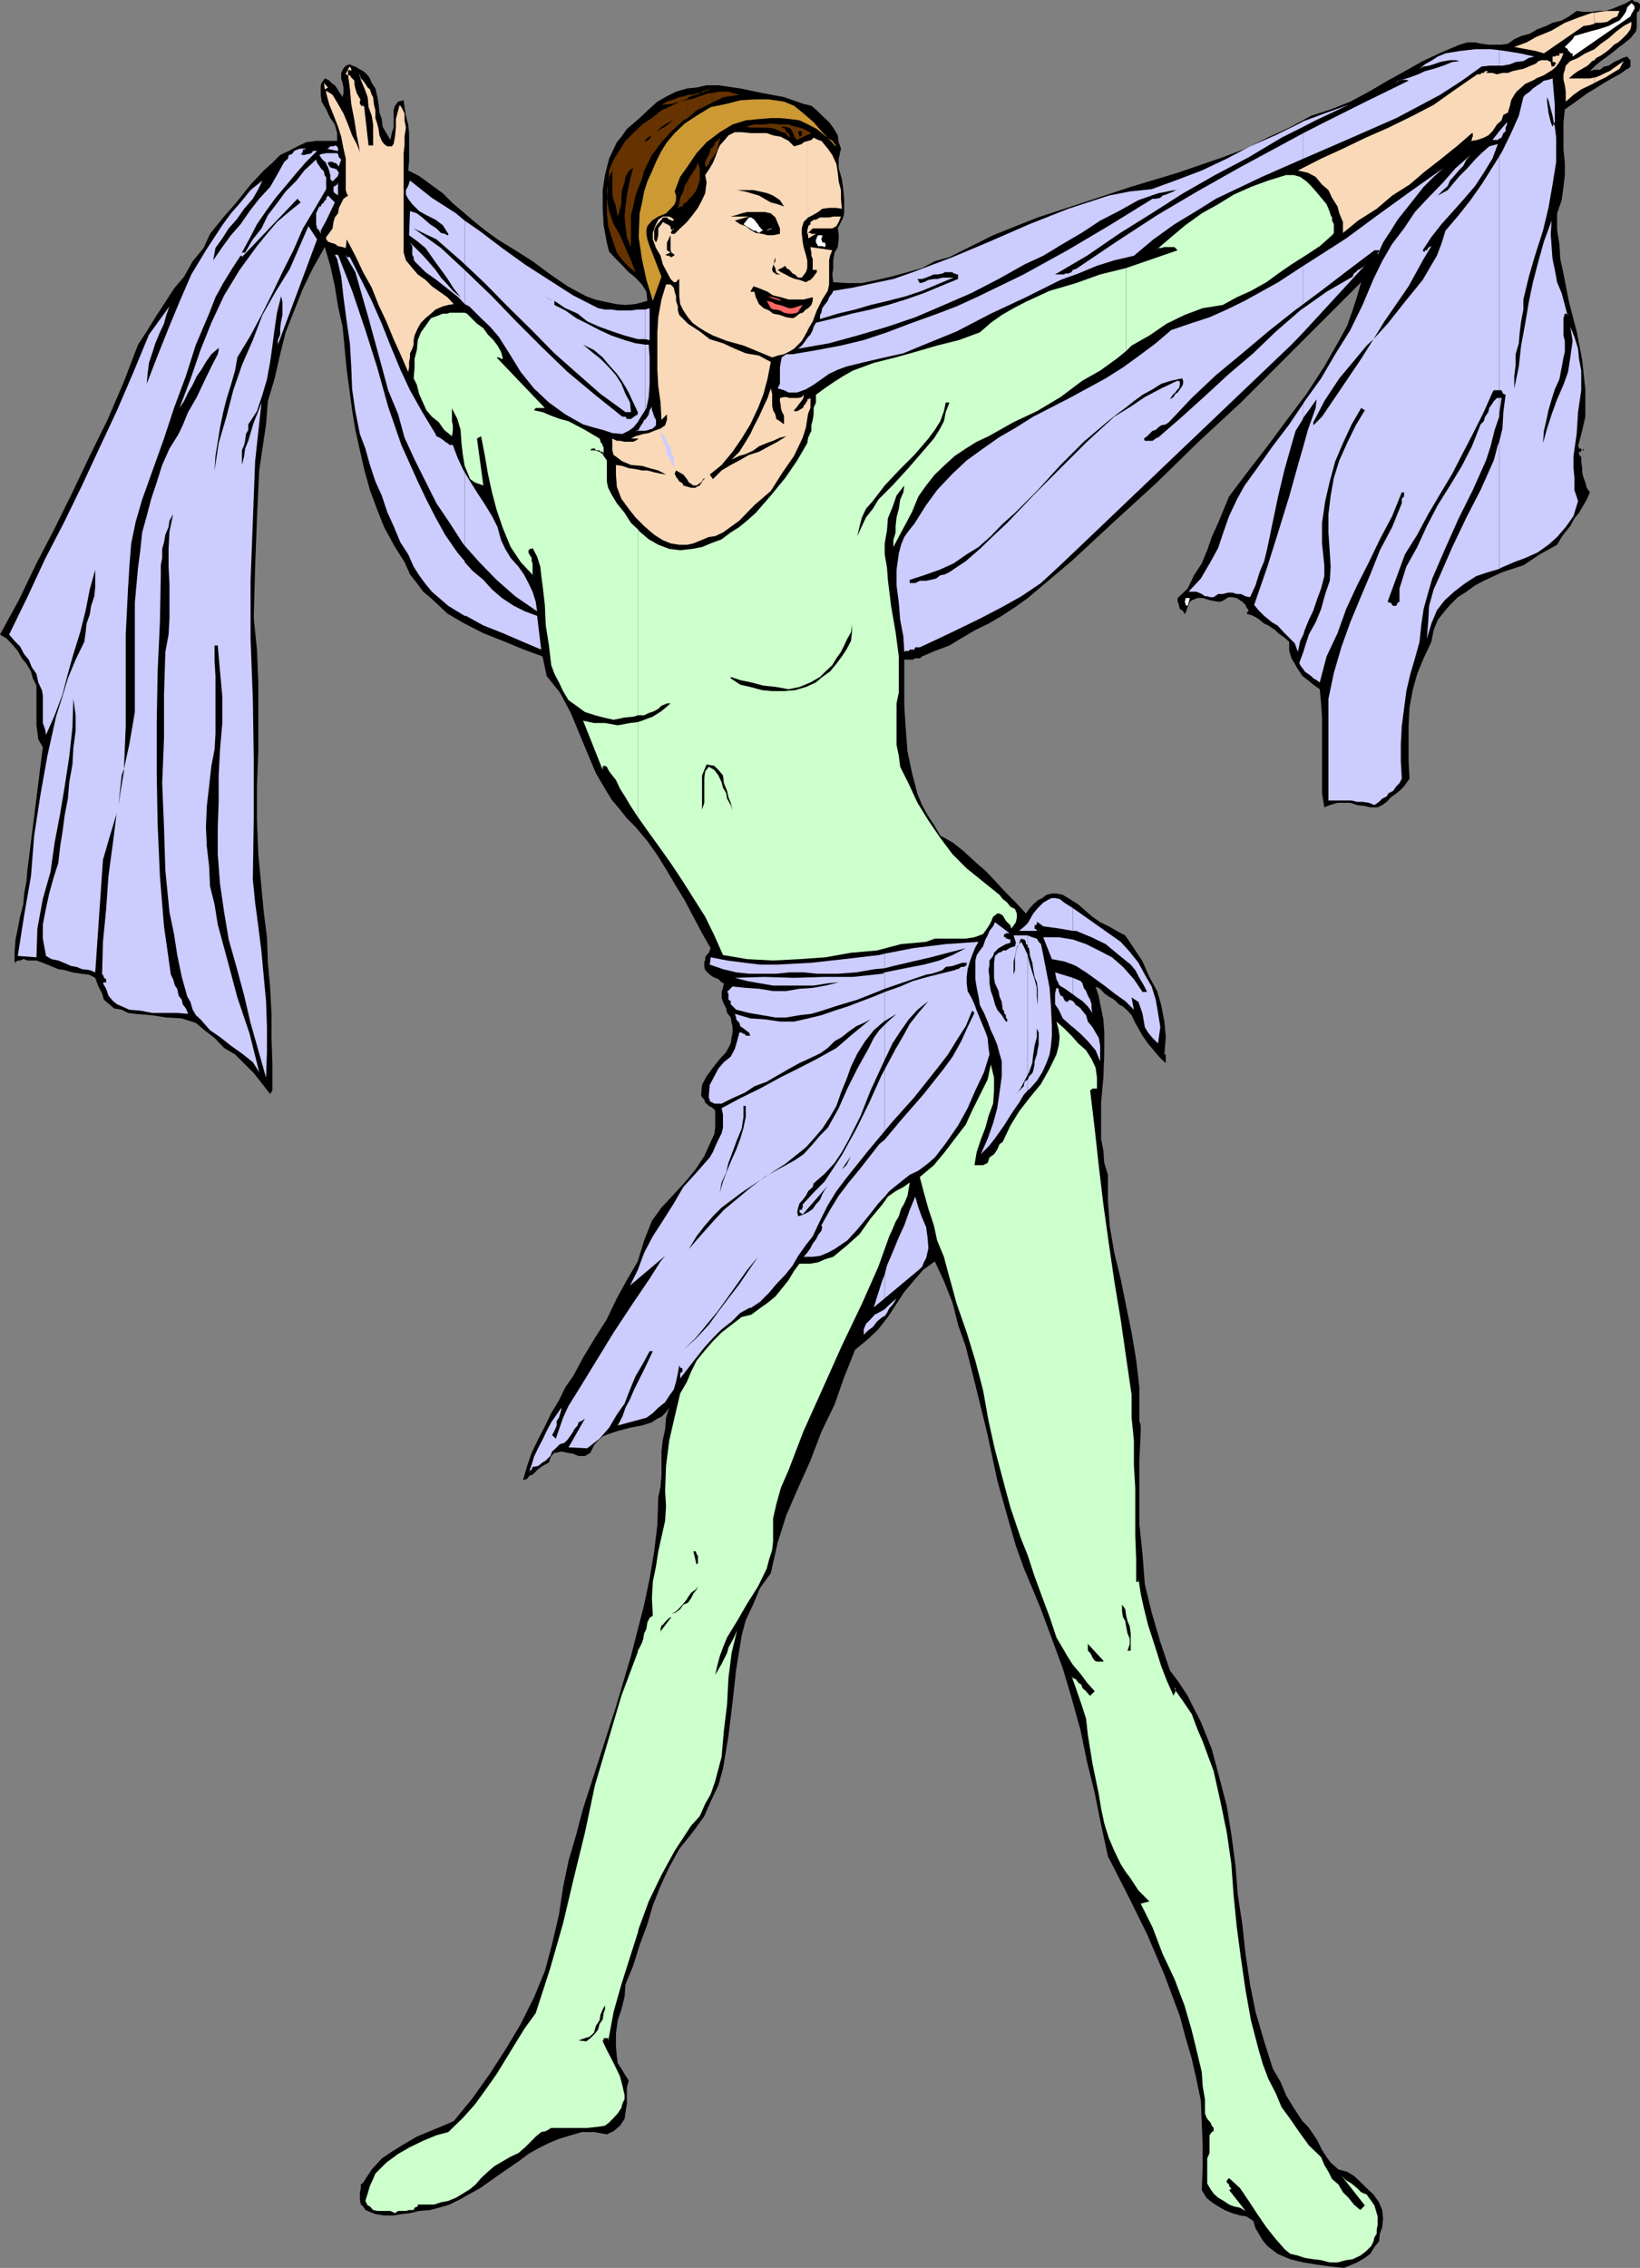
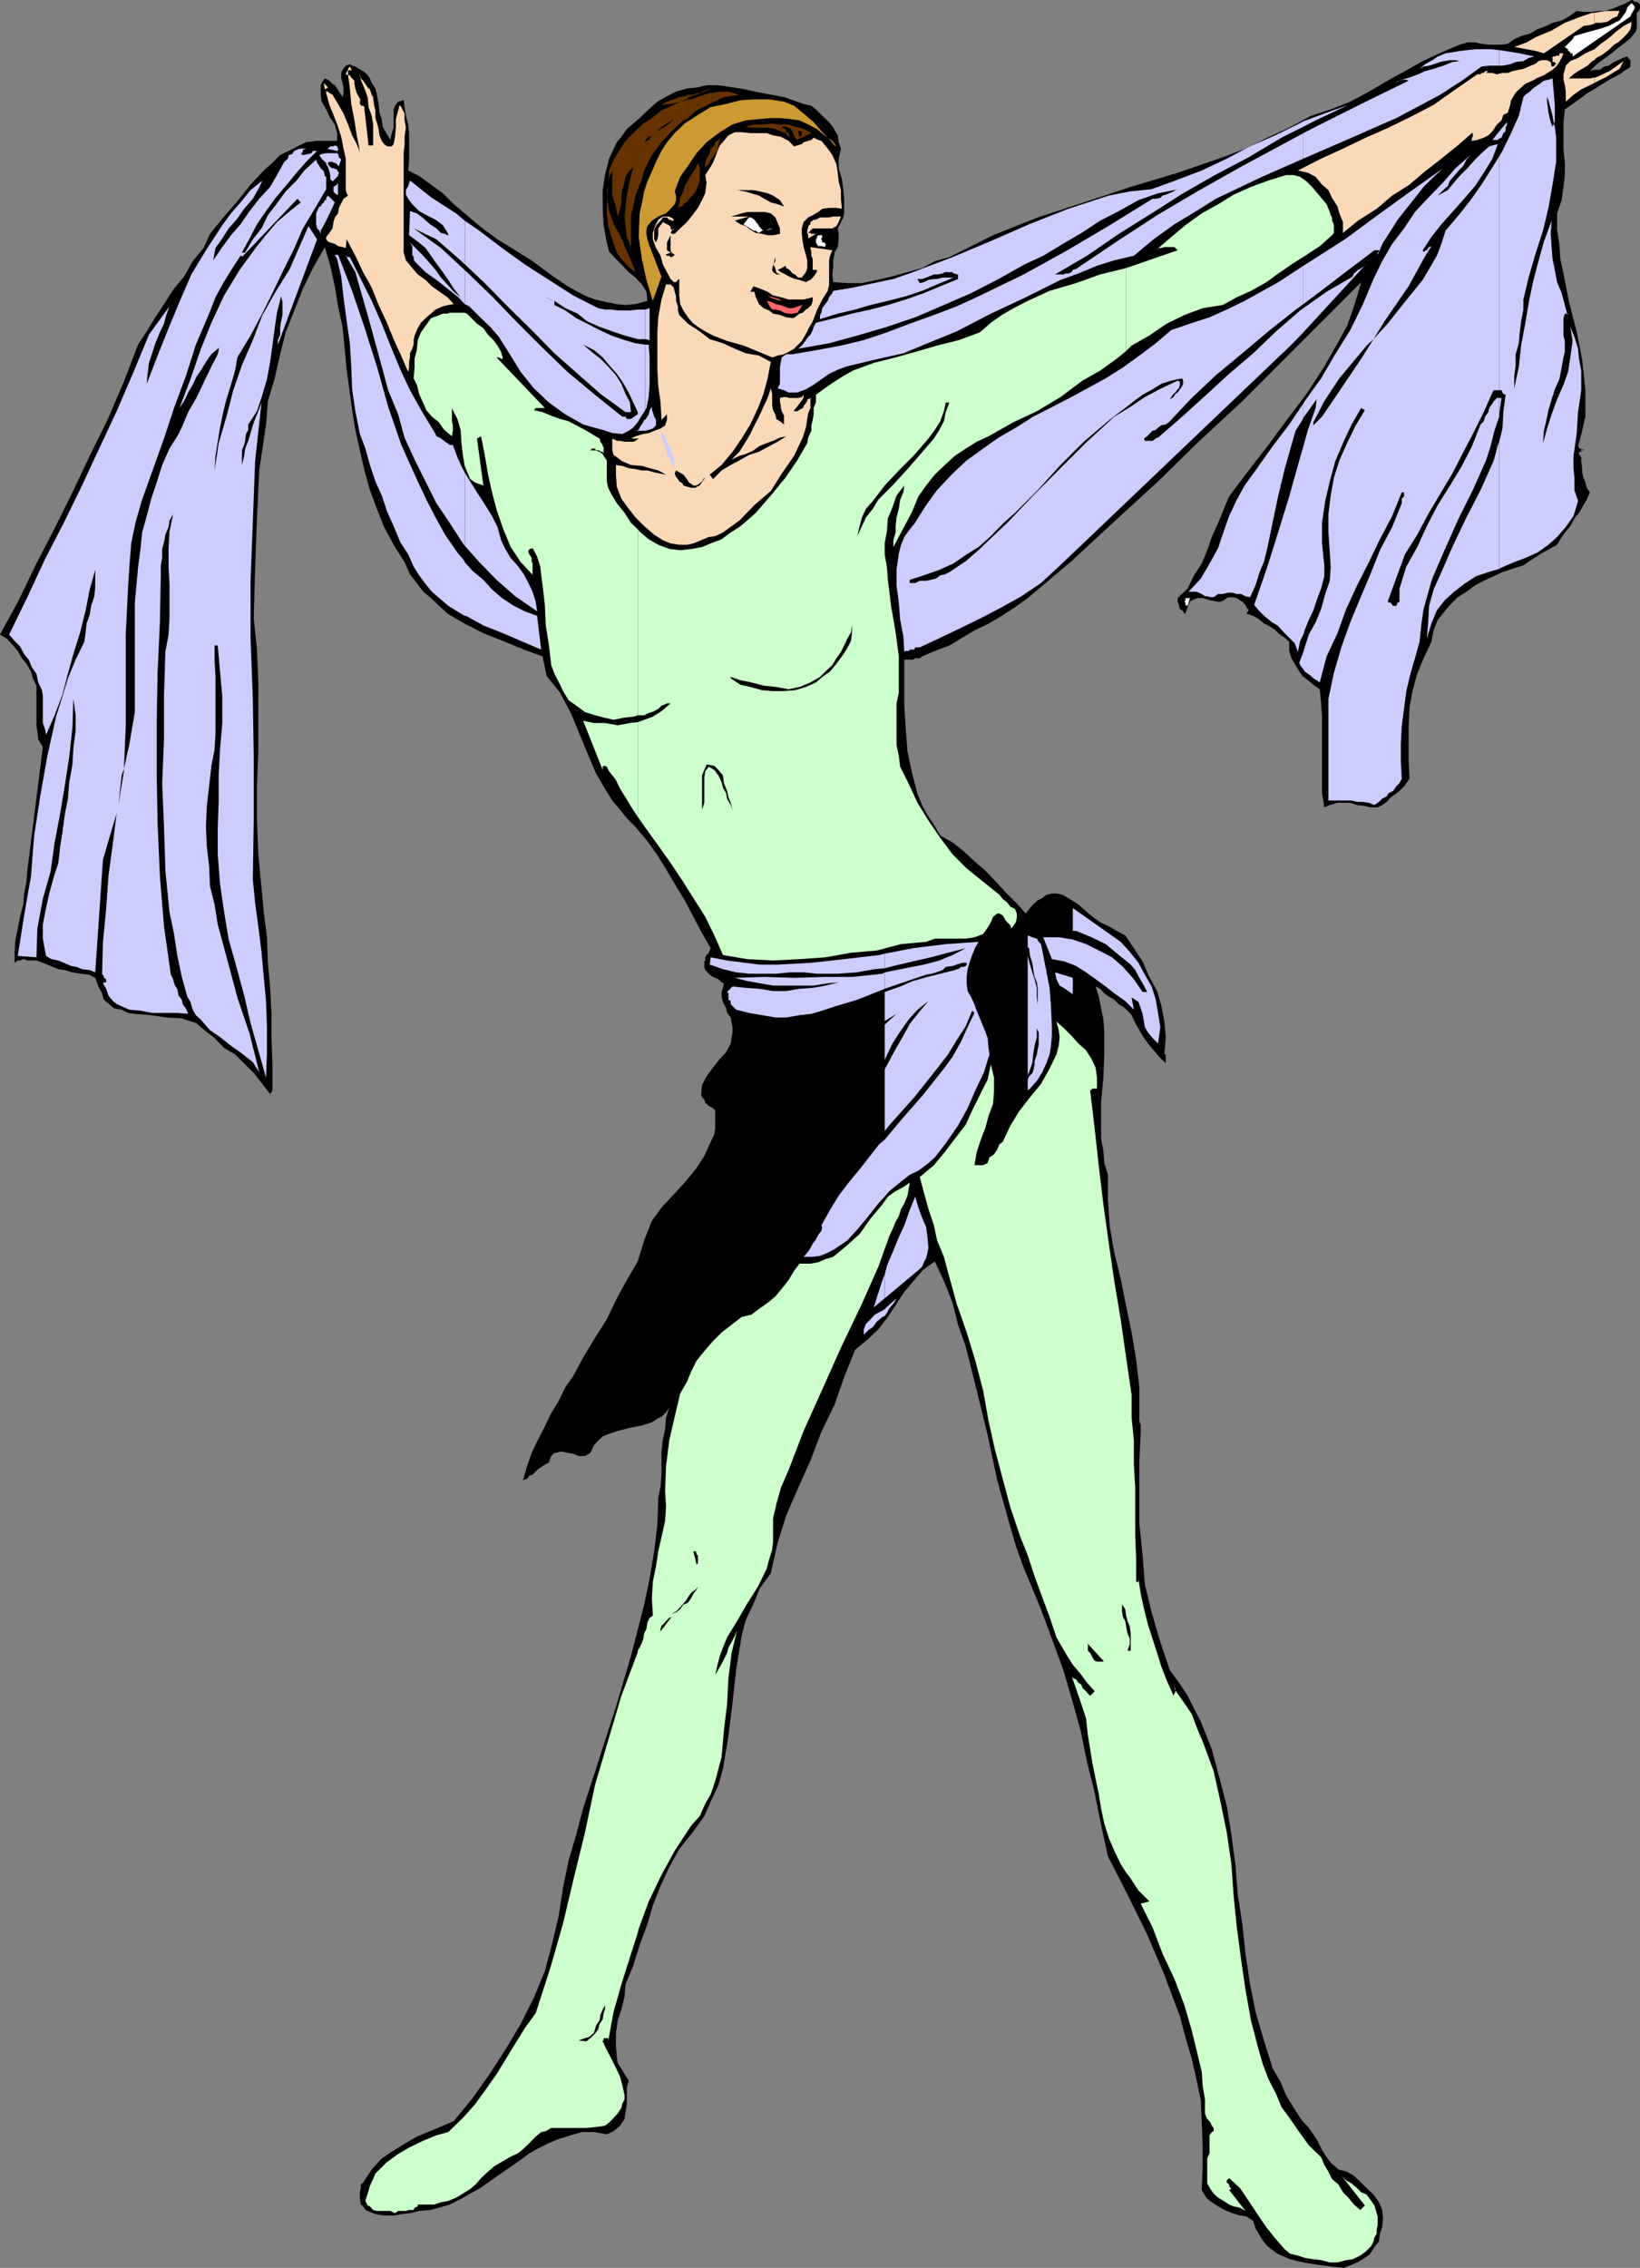
<svg xmlns="http://www.w3.org/2000/svg" width="360" height="497.5">
  <rect width="100%" height="100%" fill="#808080" stroke="none" />
  <path d="m360 1.602-.2.8-.5.399V6l-.198.902-1.2 1.5-1.5 1.2-1.199.898-1.203 1-1.2.902-1.398 1-1.199 1-1.203 1.2 1-.301h1.203l.899-.7 1-.199 1.199-.8.902-.403 1-.5 1-.297.2.297.5.5v1.403l-.5.5h-.2L355.5 16.3l-1.7.898-1.698 1-1.899 1.203-1.703 1-1.898 1.399-1.399 1L343.5 24l-.297 2.8v6l.297 2.9v2.702L343.203 41l-.402 2.902-1 2.899v3.601l.5 3.098.199 3.3.703 3.2 1.2 6.2 1.699 6.5 1.199 6.202.699 6.5v6l-.7 3.098-.898 3.402.2.2v.3h.5v.399h.5v-.399l-.301.399h-.2v.3h-.5v.5l.5.7v.898l.2 1.5v.903l.3 1.199.399 1 .3 1.199.7 1-.7 1.602-.698 1.199-1 1.699-1 1.2-.899 1.702-1 1.2-.902 1.199-1 1.699-3.801 2.102-3.598 2.398-4.601 1.5-4.098 1.902-1.902 1-1.899 1.399L320 131l-1.7 1.7-1.198 1.402-1.5 1.898-.899 2.2-.5 2.6-1.703 3.602-1.398 3.399-1 3.601-.7 3.797-.199 4.102V167l.2 3.8-.7 1-.5.7-1 1-.902.7-1 .702-.899 1-1 .7-1 .5h-1.601l-1.2-.301-1.699-.2-1.5-.5h-2.8l-1.7.5-1.199.5-.5-3.101v-16.598l-.203-3.101-.297-3.102-1.402-1-1.2-1-1.199-.898-1-1.5-.699-1.2-.703-1.199-.5-1.601v-2l-1-.899-1.398-1-.7-.703-1.5-1-.902-.398-1.2-1-1.198-.7-1.5-.5.5-.699-.5-.703-.2-.5-.699-.699-.5-.3-.703-.5-1-.2h-.7l-.5.2-.698.5-.7.3h-.5l-1.699-.3-1.703-.5h-1.2l-1.198.5-.399.3-.3.7-.2.5-.5 1.402H260l-.297-.5-.203-.2-.5-.3-.2-.7v-.203l-.3-.699v-.8l2.203-2.098 1.399-2.903 1.699-2.597 1.199-2.903 1-2.898 1.402-3.102 2.399-5.797 4.3-5.703 4.102-5.297 4.297-5.8 4.3-5.7 3.903-6 3.297-5.8 1.703-3.102 1.2-3.398 1-3.102.898-3.098-26.399 26.399-9.3 8.601-9.102 8.899-9.398 8.601-9.399 8.7-9.601 8.097-2.801 2-2.899 1.903L217 136.8l-2.898 1.398-2.899 1.703-2.8 1.7-3.2 1.199-2.8 1.199-.5.402h-1l-.5.297H198.5V154.8l.3 4.8.403 5.2 1 4.8 1.2 4.598 1 2.403 1.199 2.199 1.398 2.101 1.402 2.399 2.7 1.5 2.398 1.898 2.602 2.403L216.3 191l2.101 2.2 2.399 2.6 2.2 2.2 2.203 2.402.7-1 .898-1 1-.902 1-.5.902-.7 1.2-.3h1l1.398.3 1.5.9 1.902 1.202 1.7 1.5 1.398 1.2 1.699 1.199 1.902.898 1.7 1 1.898 1 1.902 2.801 1.899 2.902 1.5 3.399 1.699 3.101.902 3.098.7 3.602.3 3.398-.3 3.8h.3v1.9l-1-.9-.902-1-2-2.398-1.2-1.703-.898-1.597-.699-1.2-.8-1.703-.903-1-1-.898-.898-.5-1-1-1.2-.7-1-.699-.902-1-1-.5.703 2.2.5 2.597.5 2.403.2 2.699v5l-.2 5.101-.5 5.5v7.899l.5 2.601.2 2.7.8 2.597v5.5l.399 5.801 1 5.8 1.398 5.7 1.203 6 1.2 5.8 1 6 .699 6v7.4l.3 1v1.202l-.3 6.7V334.3l.698 6.7.5 6.5 1.5 6.2 1.902 6.5 2.098 6.202 2 2.7 1.902 2.898 1.399 2.8 1.5 2.9 2.398 6 1.602 6 1.699 6.5 1 6.202.902 6.797.5 6.403 1 6.5.7 6.5 1 6.699 1.199 6 1.898 6.5 1.902 6 1.7 2.898 1.199 2.903 1.699 2.8 1.902 2.899 1.2 1.199 1.199 1.7.902 1.402 1 2 1 1.597.899 1.203 1.699 1.5 1.902.5 1.5.899 1.598 1.5L300 480l1.5 1.402 1.203 1.7.7 1.699.199 1.898-.2 1.903-.5 1.398-.199 1.7-1 1.202-.902 1.5-1.2.899-1.699 1-1.199.5-1.703.699-2.898-.3-2.899-.4-3.101-.5-2.899-.698-2.8-1.2-2.2-1.703-1-1.199-.902-1.5-.7-1.2-.5-1.6-1.5-1-1.398-.2-1.703-.5-1.7-.7-1.398-.8-1.402-.898-1.2-1-1-1.7.2-5v-4.8l-.2-5-.198-4.801-1-4.801-1-4.398-1.399-4.801-1.203-4.5-3.398-9.102-3.801-8.898-4.301-8.7-4.297-8.402-1.5-6.898-1.402-7-1.7-6.899-1.398-6.8-2-7.2-1.902-6.402-2.399-6.5-2.402-6.5-1.898-4.598-1.899-4.5-1.703-4.8-1.398-4.801-2.7-9.602-2.101-9.898-2.399-9.801-2.402-9.598-1.7-4.8-1.198-4.801-1.899-4.801-2-4.3-2.601 1.902-1.899 2.199-2.203 2.601-1.7 2.598-1.898 2.902-2.101 2.7-2.2 2.097-2.898 2.403-2.402 6-2.098 6-2.902 6-2.399 6.3-2.699 6-2.601 6-1.899 6-1.5 6.7-2.402 3.3-1.399 3.399-1.699 3.601-.902 3.399-1.2 7.398-.8 7.203-.899 7.399-1.199 7.199-1 3.602-1.703 3.597-1.398 3.203L152 402l-2.898 3.602-2.2 4-1.902 4.097-1.7 4.301-1.198 4.102-1.7 4.597-1.402 4.5-1.7 4.102-.198 2.699-.7 2.8-.8 2.4-.399 2.902v2.699l.2 2.398.199 1.403.8 1.199.7 1.199.898 1.402-.398 1.5v3.598l-.301 1.902-.2 1.399-1 1.5-1.398 1.199-1.5.7-2.8-.5h-2.7l-2.402.702-2.598.797-2.203.903-2.398 1.199L116 472.5l-2 1.5-4.5 3.102-4.098 2.898-2.199 1.2-2.101 1.202-2.399 1.2-2.402.699-1.899.5L92 485l-2 .5-1.898.2-1.7.3h-2.101l-1.899-.3-2.199-.9-.5-.8-.5-.398-.203-1.2v-1.5l.203-.902v-.8l.5-.4 1.899-2.898L83.8 473.5 86 472l2.602-1.598L91.5 468.7l2.902-1.199 2.399-1 2.8-1.2 4.102-5 3.899-5.5 3.601-5.6 3.098-5.2 2.902-5.8 2.399-5.798 1.601-6 1.5-6.402.899-6 1.199-5.8 1.699-5.798 1.5-5.703 3.602-11.097 3.601-11.2 3.297-11.101L141.402 352l1.2-5.7 1-6 .699-5.8.199-6 .5-2.398.203-2.602v-5.098l.297-2.601.5-2.2.203-2.601.7-2.2-.7 1-1 1-.902.4-1.2.8-2.199.7-2.601.5-2.7.702-2.101.7-1.2.5-1 .898-.898 1-.8 1.7-1.2.702H127l-1.2-.5-1.198-.203-1.399-.297-1.203.297h-.297l-.703.703-.2.5-.3.899-.898.5-.801.5-.7.5-1.199 1.199-.699.2-.5.702-.902.297.902-3.097 1-2.903 1.399-2.898 1.5-2.899L121 310l1.703-2.8 1.399-2.9 1.699-2.398 2.199-4.101 2.602-4.301 2.601-4.098 2.2-4.601 2.199-4 2.398-4.102 1.402-4.597 1.7-4.301 2.101-2.899 2.7-2.902 2.398-2.598 2.402-2.902 1.899-2.898L156 250.5l.8-1.7.2-1.398v-3.8l-.5-.5-.5-.301-.398-.2-.5-.5-.301-.199-.2-.703-.5-.5-.199-.5.2-2.199 1-1.898 1.398-1.903 1.5-1.898 1.402-1.5 1-1.899.2-1.402.199-1v-1.2l-.2-.898-.199-1.203-.8-1-.2-1-.699-1.398-.3-1v-1.2l.3-.902.2-1-.5-.199-.7-.7-.703-.3-.5-.2-.7-.5-1-1-.198-.698v-1.2l.199-.203V210l.3-.5.5-.5.399-1-1.898-3.3-1.899-3.598-1.902-3.602-1.899-3.098-2-3.402-2.101-3.398-2.2-3.102-2.601-3.098-1.898-1.902-1.5-1.898-1.7-2-1.199-1.903-2.402-4.097-1.899-4.5L127 160.5l-1.7-4.098-2.398-4.5-2.902-3.601-.898-4.301-4.102-1.5-4.598-1.898-4.3-1.7-4.102-2.101-3.797-2.2-3.601-3.402-1.7-1.398-1.402-1.899L90 126l-1.2-2.7-2.097-3.3-2.402-4.398-1.5-3.801-1.598-4.301L80 103.2l-1-4.4-1-4.5-.7-4.3-1.198-8.898-.899-9.403-1-4.5-.703-4.398-1-4.5-1.2-4.102-2.597 4.602-2.203 4.5-3.797 9.601L61.5 77.7 60.3 83l-1.5 5-.398 5.102-1.5 10.097-.5 10.5L56 124.5l-.297 11.102.7 6.898.3 7.2v15.1l-.3 7.7v7.2l.3 7.702.7 7.399.5 5.3.699 5.5.199 5.598.5 5.5.3 5.703v5.297l.2 5.801v5.7l-.5.8-1.7-2.2-1.898-2.398-4.101-4.101-2.399-1.399-2.101-2.203-2.2-1.699L43 224.402l-3.098-1-3.402-.203-3.297-.5-3.601-.297-1.5-.203-1.399-.699-1.703-.3-1-.9-1.2-1-.398-1.398-.8-1.5-.7-1.902-1.402-.7-1.7-.198-1.898-.301-1.699-.5-1.402-.2-1.7-.699-1.699-.703L8 210.7H6l-.7-.297h-.198l-.7.297h-.5l-.699.5v-2.398l.2-2.7.5-2.402.5-2.597.699-2.7L5.3 196l.5-2.598L6 191l3.402-27.098-1-1.703-.199-1.699L8 159.102v-8.7l-.797-1.601-.402-1.5-1-1.7-1-1.199-.899-1.601-1-1.2-1.402-1.5L0 139.2l4.102-7.5L8 123.602l4-7.7L15.902 108l3.801-8 3.899-7.898 3.601-8.403 3.098-8.097 1.902-2.903 1.899-3.097L36 66.699l2.203-3.398 2.2-2.602 1.898-3.398 2.402-2.899 1.399-3.101L49 47.699l2.902-3.297L55 40.5l2.902-3.098 1.899-1.703L61.5 34l1.902-.898 1.899-1 1.902-.903 2.2-.297H74V29.2l-.5-1.898-1-1.399L71.602 24l-1-1.7-.2-1.5v-2.1l.2-.5.699-1 .699.3.3.2.7.702.5.297.5.703.402.7.5.699.301.5.2-.899V19.2l-.2-1-.3-1V16l.3-.7.7-.898.898-.3.5.3.699.2.8.5.903.5.5.398.5.5.5.7.399 1 .8 1.202.399 1.7.3 1.699.2 1.898.5 1.403L84 27.8l.8 1.398.903 1.5.297-1.5.402-1.199v-3.8l.301-1 .7-.9 1.199-.3.199 1.5.3 1.902.5 1.899.2 1.898V35.5l-.2 1.902 2.399 1.2 2.602 1.898 2.601 1.902 2.2 2.2L102 46.8l2.203 1.898 2.399 1.903 2.601 1.898 3.899 2.402 3.8 2.399 3.899 2.898 3.8 2.602 2.2 1.199 1.902 1 1.899.7 2.199.5 2.402.5 2.098.202 2.199-.203 2.602-.699-.2-2-1-1.598-1.402-1.5L138 59.7l-1.598-1.7-1.199-1.2-1.5-1.6-.5-2-.703-3.798-.2-3.8v-3.903l.5-3.297.903-3.601 1.7-3.602 1-1.199 1.199-1.7L139 27.103l1.402-1.2 2-1.902 1.899-1.7 2.101-1.198 2-1 2.399-.7 2.101-.203 2.2-.5h2.601l4.797.703 4.8 1 4.802.899 4.3 1.5 1.7.398 1.199 1 1.199 1.203 1.5 1.399.902 1.199 1 1.7.2 1.5.5 1.402-.5 2.199v2.101l.699 2.399.3 2.199.2 2.102V46.8l-.2.898-.5 1-.699 1.403.2 1.199v1.2l-.2 1.7-.699 1.202-.3 1.7V58.8l-.2 1.398.2 1.703 3.097.2h3.203l3.297-.7 3.102-.703 3.601-1 3.2-.898 2.8-1.5 3.2-.899 4.8-2.402L218 51.602l5-2 4.8-1.903 10.102-3.297L248.203 41l10.297-3.098 9.902-3.402 5-1.898 4.801-2.403L283 28l4.8-2.598L292.103 24l4.3-1.7 4.098-2.198 4.102-2.403 3.8-2.097 3.899-2.2 4.101-1.902 4-1.7 1.7-.5h1.699l1.402.302 1.5.199h2.899L331 9.6l1.402-1 1.5-.699 1.899-.5 1.699-1 1.902-.703L340.801 5l2-.5 1.601-.898 1.7-1.2 1.5.2h1.601l1.7-.2h1.5l1.597-.5 1.203-.5 1.7-.703L358.101 0h.3l.399.402h.5l.5.297v.203h.2v.7" />
  <path fill="#fff" d="m357.902 3.602-12.699 8.8V11.7h-.5v-.2l-.3-.3h-.2v-.4l-.5-.3-.203-.2.703-.698 1-1 .399-.7 1-.3 2.398-.7 1.902-.5 2.2-.703 1.699-.898.699-.301.703-.898.7-1 .3-1 .7-.7.199-.203.3.203.399.5v.5l-.399.7-.3.5-.2.5" />
  <path fill="#630" d="M151 44.102v-.2l1-1 .703-.902.5-1.2.399-1.198v-2.7l-.399-1.203-.5 1.203-1 1.5-.703 1.2v4.5" />
  <path fill="#630" d="m151 39.602-.7 1.199L150 42l-.7 1.402-.198 1.2-.301 1h.3V45.3h.7l.199-.5 1-.7v-4.5m0-13.698 1.902-1.703 2.899-1.398.5-.301v-2.098h-.5l-2.2.7-1.898.699H151v4.101" />
  <path fill="#630" d="m151 21.8-1.7.5-1.898.9-2.199 1-2.101 1.702-1.899 1.2-2 1.898-1.902 1.902-1.2 1.899L134.704 35l-1 2.402-.203 3.098.203-1.7.7-1.398V42.7l.3 1.203.5 1.399.2 1.199.199 1 .5-1.7.3-1.198v-1.7l.2-1.402.5-1.5.199-1.2.699-1.198 1-.903-.5 1.903-.5 2.199-.398 2.101-.301 2.399-.2 2.199.2 2.102.3 2.398.899 2.2v-7l.5-1.9.5-2.398.703-1.902.7-1.7.5-1.898L143.101 34l2.101-2.8 2.2-2.4L150 26.403l1-.5v-4.101m0-.2.203-.301 2.7-.899h-.7l-1.203.399h-1v.8" />
  <path fill="#630" d="m151 20.8-.7.302-1.198.199-1.2.5-1.5.5-1.199.699 2.2-.2 1.898-.5 1.699-.698V20.8m5.3 14 .5-.8.7-1.2.203-1.198.297-.903v-.5l-.297.5-.703.5-.2.703-.5.5v2.399" />
  <path fill="#630" d="m156.3 32.402-.3.2-.2 1-.198.398-.5.8-.301.9v1l.8-.7.399-1 .3-.2v-2.398m0-9.902 2.602-1.2 3.399-.5-2.399-.698H158l-1.7.3V22.5m19.2 7.902 2.602-1.203-1.7-.898L175.5 28v.8h.5v.9l-.5.3v.402m0-.402-.297-1.2h.297V28l-1-.2-1.398-.5h-1.899l-2-.198-1.601.199h-2l-1.899.5 1.2.199h3.898l1.402.3 1 .5 1.2.4.898 1v-.5l-.2-.5-.5-.2-.199-.7-.8-.3v-.2h.8l.7.2.5.3.398.7.3.7.2.5.5.5.5-.298V30m-42 10.5-.297 1.2v1.702zm-.297 2.902v3.399l.297 2.8.902 2.899 1 2.902 1 1.399.899 1 1 1 1.199.898-1-2.597-1.2-2.7-1.198-2.8-1.399-2.403-1-2.898-.5-2.899m20.699-23 .7-.3 1.199-.5.199-.2-1.898.7-.2.3" />
-   <path d="m309.602 79.602.8-3.301 1.2-2.899L312.5 70l1.703-2.8 2.899-5.798 3.3-5.5 3.899-5.8 3.3-5.5 3.2-6 2.601-6 1-1.403.399-1.5.8-1.898.2-1.7L336 24.7l.8-1.898.2-1.7.5-1.699-.5 4.098-1 4.3-1.2 3.802-1.398 3.898-3.601 7.402-4.098 7.2-4.5 7-4.402 7.199-2.098 3.601-1.902 3.797-1.5 3.903-1.7 4" />
+   <path d="m309.602 79.602.8-3.301 1.2-2.899l1.703-2.8 2.899-5.798 3.3-5.5 3.899-5.8 3.3-5.5 3.2-6 2.601-6 1-1.403.399-1.5.8-1.898.2-1.7L336 24.7l.8-1.898.2-1.7.5-1.699-.5 4.098-1 4.3-1.2 3.802-1.398 3.898-3.601 7.402-4.098 7.2-4.5 7-4.402 7.199-2.098 3.601-1.902 3.797-1.5 3.903-1.7 4" />
  <path fill="#c93" d="m166.8 26.102-3.097.3-2.902.899L158 29l-2.898 2.2-2.2 2.402-1.902 2.8-1.7 2.399L148.103 42l.3.902v1l-.3.899-.7.8-1.199 1.2-1.703.699-1.398.902-1 1.2-.2.8v.899l.2 1.199.5 1.5 2.601 6.7-1.902 5.3-1.399-4.598-1-4.601-.699-4.801.2-5.2.5-2.198.5-2.602.699-2.2 1-2.198L144 35.5l1.203-2.398 1.2-1.903 1.699-2 2.199-2.097 2.902-1.903L156 23.5l3.402-.7 3.098-.8 3.102-.2h3.199l3.3.5 2.2.9 2.101 1.702 2.2 1.899L180.5 29l1.703 1.7 1 1.202.399.2-.899-1.2L181 29.7l-1.7-1.398-1.898-1-1.902-.899-2.2-.3-2.097-.2h-2l-2.402.2" />
  <path d="m336 45.3-2.398 4.802-2.102 4.3L329.102 59l-2.2 4.8L325 68.603l-1.898 4.8-1.7 4.598L320 83.2l.402-3.098.801-3.602.899-2.898L323.3 70.5 326 64l3.102-6L332 51.602l2.8-6.301 1-3.301 1-3.398.903-3.602.297-3.098.402-9.902v8.902L338 33.801l-.297 3.101-.203 2.899-.7 2.898-.8 2.602m-186.7 3.101-.198-.902v-1l1.199-1.2.902-.5 1-.398.7-1 .3-.703v.703l-.3 1-.2.899-.5.5-.5 1-.703.699-.7.2-1 .702M144 29l1-.7 1-.5.902-.698 1-1-1 .699-.902.5-1 .699-1 1m0 0-.898.7-1 .5-.7 1 1-.5.7-1L144 29m-2.598 2.2-.5 1.402.5-1.403" />
  <path fill="#fad9b8" d="m84 68.8.8 1.7 1.602 3.902 1.5 3.297 1.7 3.903.199-1v-1.2l.199-1V77.5l.5-1 .3-.898v-1l.2-1L91.703 72l.7-1.2 1-1 1.199-1 1-.898 1.601-.703 1.2-.297 1.199-.203-1.399-1.5L96.5 64l-1.7-1.2-1.398-1.398-1.699-1.203-1.203-1.398-1.398-1.7-.5-1.699v-21.8l.199-1.7V30l.3-2-.3-1.598v-1.5l-.7-1.402-.199-.3h-.3v.3l-.2.7-.5 1.902V28l-.199 2-.3 1.602-.403.5h-1l-.7-.5-.3-.403v37.602M84 31.2l-.2-.298-.5-1.203-.198-1.398-.301-1.2-.399-1.199V24.2l-.3-1.199-.2-1.7-.3-.5-.399-1.198-.5-.403-.5-.797-.5-.703-.5-.5-.203-.7-.2-.5.403 1.5.797 1.902.703 1.899.2 2.199.699 1.902.3 1.899v4.601h-1L80 24v-.5l-.297-.3h-.5V23L79 22.8V22h.203l-.402-.7-.5-.898-.301-1-.2-1V17.7l-.697-.7-.301-.5h-.399l.399 2.902.3 3.399.7 3.601.5 3.297.5 2.403.199 1.5-.2-.801-.5-1.2-1-1.902-.898-2.398-1-2.399-1.199-2.101-1.203-2-1.398-.899v.5L72.3 23l.902 2.2 1 2.6.7 2.2.5 2.602.5 2.199v6.898l.199.703.3.5-1 .7-1 2-.199 1.199-.703.898-.297 1L73 50.102l-.7 1-.698.898v.5L72 53l.5.2 1 .3.703.5 1 .2.7.202.199-1.902L78 56.102l1.703 3.597 1.899 3.403 1.5 3.8.898 1.899V31.199M177.402 90.7l.5-1.2v-2.2l-.5.302v3.097m0-3.097h-.199V88l-.3.3v.2l-.5.5v.2l-.2.3-1.203.7h-.7V90l.7-.8.5-.7.703-.898.2-.5v-.5l-.403.5-.797.199h-1.902l-.7-.2h-.5l-.898.2V88l.2 1v.5l.199.7.5 1v1.902l-.899-.7-.8-.5-.2-1-.5-.902-.203-1v-2.598l-.297-1.203-.703 2.102-.898 1.898-1 2.203-1 1.899-.899 1.898-1.203 2-1.2 1.903-1.698 1.699L162.3 100l1.402-.398 1.7-.801 1.199-.899 1.699-.703 1.402-.5 1.5-.699 1.399-.3-1.899 1.202-1.902 1-2.2 1.2-2.199.699L162.3 101l-1.899 1-2 1.2-1.902 1.902-.7-1 2.602-2.102 2.399-2.898 2-2.903 1.902-3.097 1.7-3.602 1.199-3.098L168.5 83l.703-3.598L166.602 78l-2.899-.5-2.402-1-2.598-1.2-2.902-.898-2.2-1.703L151 71l-1.898-1.898-.301-1v-.903L148.402 66v-1l-.3-1-.2-.898-.699-.7h-1l-1 3.297-.703 3.903-.2 3.3v8.2l.2 3.597.5 3.602.203 3.8 1.2-1.199v1.2L146 93.3l-1 .7-1.398.5-1.2.5-1.199.2-1.703.5-1 .5h1.703l-.703.5-.5.202h-1.898l-1-.203h-.7l-1-.5v2.602l.301 1 .7.5 1.199.898 1.898.801 2.402.2 1.7.5 1.898.5 1.703.902-1.203-.2-1.398-.3-1.5-.403h-1.2l-1.402-.297-1.5-.203-1.398-.5-1.399-.199v2.102l.2 2.699 1 2.601 1.597 2.2 1.5 1.898 1.902 1.902 2.2 1.899 1.898 1.199 1.703.7 1.899.3h1.699l1.402-.3 3.399-1.4 1.398-.198 1.703-.801 3.598-2.602 3.3-3.398 3.602-3.102 2.399-3.797L174.3 100l1.902-4 .7-2.2.3-1.898.2-1.203v-3.097m0-15.402 1-1.7.899-2.398 1.199-2.403 1.203-1.898.297-1.399v-5.3l.203-1 .5-1.2-4.8-.703v.203l.199 1v.7l.3.699v2.398h.899v.5l-.899 1.203-.5.5-.5.2v10.597" />
  <path fill="#fad9b8" d="m177.402 61.602-.5.3-1.402-.5-1-.203-1.2-.5-.898-.5-1-.5-.699-.5.899-.398.8-.5.2.5.699.398L174 60l.5.2.703.702H176l.902-1.203.301-.898v-1.7l-.3-1.199-.5-1.703-.2-1.199-.203-1.7v-1.198l.402-1.403 1-1V30.902l-1 .297-.402.403-1 .3-.7.2-1.198-1.2-1.7-.902-1.699-.3-1.402-.5h-3.598l-1.902-.2h-1.5l-1.399.7-1 1.202-.902 1-.5 1.2-.5 1.398-.5 1.2-.7 1.202-1 1.5.302 1.598-.301 2.402-.7 1.5-.898 1.7L152 47.199l-1.2 1.5-1.5 1.403-1.198 1.199h-.7v-.2h-.199l.399-.699h-.2l-.199-.3v-.5h-.3v-.2l-.5-.203-.903-.5-.297.5-.203.203-.5.7v1.5l-.2.898-.3.7-.398-.7v-2.098l.398-.8.3-.403.7-.797.203-.203.297-.5h.902l.5.5h.301l.2.203h.5V48.2l-.5-.5h-.2l-.3-.199H145.5l-1 .7-.5 1-.398.902-.301 1V52.5l.699 1.902 1 1.7.5 1.898.902 1.7.801 1.5.2.202.5.5h.5l.398-.5.3-.203v3.602l.2 1.898.699 1.403 1 1.5 1 1.199 1.203.898 1.598 1 1.699.903 3.102 1.199 3.601 1 3.399 1.398 2.898 1.203 1.203-.402 1.399-.3 1-.5 1.199-.7L176 74.8l1.203-2.1.2-.5V61.601" />
  <path fill="#fad9b8" d="M177.402 51.602v.699l1.7-1h-1l-.2-.2h-.5l1-1h4.301l.899-.5.5-.902.5-1.199h-1.7l-.902.2h-2l-.898.5h-.5l-.2.202-.5.297v.5l-.5.403v2" />
  <path fill="#fad9b8" d="m177.402 49.902-.199.5v.7l.2.5v-1.7m-.001-2.202 1-.5 1.2-.7.898-.7 1.5-.198h1.602l1.199.199-.2-2.2V41.7l-.5-1.898-.199-1.899-.3-1.902-.899-2-1-1.398-1.402-1.7-.7-.203-1-.5-.5.5-.699.203V47.7m159.801-30.5 1.7-.7 1.898-1.2.8-.698.7-1 .5-.903.402-1h-.902v.5h-.7l-.3.203h-.5v1.2h.5l.3.5h-.3v.3l-.5.2h-.2l-.199-1-.8-.403h-1.2l-.699.203-.5.5V17.2m0-3.298-.402.2-.801.3-.398.2-1.2.5-1 .199-1.402.3-1 .399h-1.2l-1.198.3-1-.3h-1.399l.5-.398H326l-.297.398h-.5l-.203.3h-.7l-.3.2-4.5 3.102L314.703 23l-4.601 2.402L304.8 28l-5 2.2-5 2.402L290 34.8l-5.098 2.601 2.2.5 1.699.899 1.402 1.699 1.399 1.2.8 1.702 1.2 1.899.398 1.5.8 1.898v2.403l3.302-2.7 4.101-2.601 3.399-2.899 3.8-2.402 3.399-2.898 3.601-2.801L320 31.902l3.102-2.703h.199V30l-.2.2v.5l-.3.202h.3l1.2-.203 1.402-.5 1-.5.899-.898 1-1.5 1-.899L330 25.2l1-.5.5-1.699.203-1 .7-1.2.5-.698 1.898-1.7 2-.902.402-.3v-3.298m0-2.703 1.7.5 7.699-5.298 1-.703L349 5.5l1-.3V2.8h-.5l-2.898 1L343.5 5l-2.898 1.7-2.899 1.202-.5.2v3.097m0-3.097L335.102 9.3l-2.7 1 4.801.898V8.102M350 18.2l.902-.5 1.5-.7L354 16l1.5-.898.902-1.7-3.101 2.2-.899.398-1 .5-1.199.5H350v1.2" />
  <path fill="#fad9b8" d="m350 17-1 .2h-4.598l1-.9 1-.698.899-.5 1.199-.7 1-1 .5-.203v-2.398l-2 .898-1.598 1-1.699.703-1 1-.203.899-.297 1V17.5l.297 1.2.203 1.402V22.3l1.7-1.5 1.699-1.2 1.898-.9 1-.5V17m0-3.8.402-.5 1-.5 1-.7.899-.7 1-1 .902-.5 1-.898 1-1 .7-1 .199-.902v-.7l-1.7.9-1.601 1.202-1.7 1.5-1.699 1.2L350 10.8v2.398m0-7.998.203-.2h1.2l1.398-.2L354 4l1-.398.5-1.2h-2.7l-1.597.2L350 2.8v2.398M147.602 50.402h.3v-.3zM76.402 16.5v-.898h-.3V16h-.2v.3l.5.2m0-.898.399-.301.3.3v-.5l-.3-.5-.399.5v.5m-4.8 4.301-.301-.3.3.3m-.301-.3.7-.403-.898-1zm0 0" />
-   <path d="m139.203 35-.902 1.402.902-1.402" />
  <path fill="#ccf" d="m145 94.5.5.7.703 1 .2 1 .8.902.2 1.5.5.699v.898l.199 1.5-.7-1-.199-.898-.8-1-.2-1.399-.203-.8-.5-.903-.297-1L145 94.5M71.602 48.402l1.898-4-1.5-1.5-.398.5v5m0-4.5H71.3l-.2.5-.5.399-.199.5h-.3l-.5 1-.2.5v2.398l.2.903.5.5.3.699v-.7l1.2-2.199v-4.5" />
  <path fill="#ccf" d="m71.602 38.8-.301-.198-.2-1-.699-.7-.3-.5-.5-.703-.2-.699-2.601 2.402-1.7 2.2L62.704 42l-1.902 2.602-2 2.597-1.399 2.903L55.5 52.5l-1.7 2.902h-.698l1.699-3.101 1.601-3.102 2-2.898 2.098-2.899 2.203-2.601 2.399-2.899 2.101-2.402 2.399-2.398h-.899l-.3.5-.7.199H67.5l-.7.199h-.3l-.5-.2.3-.198.2-.5V32.8h.3l.403-.2h.297H66l-.7.2-.698.3-.5.7-.7.199-.199.8-.8.7-1.602 2.902L59.3 41l-2.399 2.602-2.101 2.699-2 2.898-2.098 2.403-1.902 2.597-2 2.903.5-2.7 1.5-2.101 1.402-2.2 1.7-1.902 1.699-2.398 1.898-2.2 1.203-2.101.899-1.898L55 41.699l-2.2 2.703-2.097 2.399-1.902 2.601-3.598 5.5L42 60.2l-2.598 6L37 72l-2.398 6-2.399 6.2.2-2.2.3-2.398.7-2.102.699-2.2 1-2.398L36 71l.5-1.898.703-1.903-4.5 6.203-3.402 8.2L25.703 90l-3.8 8.102L18 106.5l-4 8.2-4.098 7.902L6 131l-4 8.2 1.203 1.402 1.2 1.199.898 1.699 1 1.2.699 1.702 1 1.399.402 1.898.801 1.703.2 1.2v6l.5 1.398.199 1.2L12 156.901l1.703-4.5 1.2-4.601 1.199-4.301 1.5-4.8 1.199-4.798.902-4.601 1.2-4.301v3.8l-.2 2-.703 2.102-.297 1.899-.703 2-.2 1.898-.3 2.102-1.898 3.898-1.7 4.102-1.199 4-1.402 4.398-1.899 8.602-1.5 8.398L7.5 183.3l-.7 8.898-1.5 8.602-1.398 8.898L8 210l.203-6.3 1.2-6.5 1.699-6 .898-6.4 1.203-6.3 1-6 1-6.5.7-6.398.199-6.301.5 3.601v3.399l-.5 3.8-.2 3.598-.699 3.903-.3 3.597-.7 3.602-.5 3.8-.5 3.098-.402 3.602-1 3.101-1 3.598-.7 3.2-.699 3.6v3.102l.7 3.797 1.199.703 1.5.297 1.199.5 1.602.703 1.199.2 1.199.5 1.703.199 1.2.5 1.699-24.7 1.398-4.8 1.5-5 .5-2.2.703-6.5.5-1.402.399-9.398v-20.102l.5-10.097.3-4.801.399-5.102 1-4.797 1.402-4.8 2.399-6.7L36 96.2l2.203-6.699 2.598-7L43 75.602l2.902-6.801 1.399-3.602L49 62.102 50.902 59l1.899-2.898h.3v.3l12.2-12.8.699.8-2.598 2.098-2.601 2.2-2.2 2.6-2.199 2.7-3.8 5.2-3.399 5.6-2.8 6-2.403 6-2.2 6.4-2.398 6.3 1-1.5.899-1.898 1-1.7.902-1.902 1-1.398 1-1.7 1.2-1.703L47.8 76.5l.199-.2v.5l-.2.9-1.398 2.702-1.5 3.098-1.699 3.602-1.902 3.3-1.2 2.899-.898 1.898-2 3.203-1.6 3.598-1.2 3.8-1.199 3.602-1 3.797-1 3.602-.402 3.898-.5 3.801-.7 7.7v24l-1.199 7-1.199 5.5v.5l-.8 4.8-.403 2.602-.297 1-.902 7.199-1 7.398-.5 7.203-.7 7.2-.199 7.199h.2l.199.5v.199l.5.3v.7h-.5l-.2.2.7 1.202.5 1.5 1 1.2.902.699 2.7 1.199 2.398.2 2.601.5h5.5l2.399.202-.5-1.203-.7-.898-.199-1-.699-.899-.3-1.5-.5-.703-.403-1.398-.5-1-1.5-10.602-.898-11-.5-11.297-.2-11v-11.5l.2-11.101.5-10.801.199-10.5v-2l.3-1.598v-2L36 119l.3-1.7.7-1.698.203-1.403.797-1.398-.797 3.8-.203 3.801v3.899l.203 3.8v7.5L37 139.2l-.7 3.8-.3 9.402V162l-.398 9.8.398 9.602.3 9.598.903 9.102 1 4.8.7 4.598 1 4.8 1.199 4.302.699 1.199.5 1.699.699 1.2 1 .902L46.102 226l2.199 1.5 2.402 1.902 2.399 1.7L55.5 233l1.402 2.2-2.101-8.4-2.7-8L50 210.903l-2.2-8.101-.698-4.399-1-4-.2-4.402-.5-4.3-.199-4.298.2-4.601.5-4.301.5-4.5.699-3.598L47.3 161v-12.7l-.2-3.398v-3.3h.7l.5 5.699.5 5.5v5.8l-.5 5.801-.301 5.7v5.8l-.2 5.7v5.8l.5 6.5.903 6.2 1 6 1.7 6 1.699 6.3 1.398 6 1.703 6 1.7 6 .199-5.601v-5.5l-.2-5.7-.5-5.3-.5-5.5-.699-5.602L56 198l-.5-5.098.203-13.402v-13.2l-.203-13-.5-13.198v-12.7l.5-13L56 101.2l1.402-12.898-.699 1.898L56 91.902l-.5 1.399-1 3.398-.7 1.703-.198 1.598-.5 2v-3.2l.5-1.198.199-.903.199-1.5.5-.898v-1.2l1.902-2.902 1.2-3.597 1-3.403.699-3.797.5-3.601.5-3.801.5-3.398.902-3.602.297 1.2v2.902l-.297 1.398L61.5 72v1.402l-.5 1.2v1L69.602 52.5l-1.899-2.898L63.602 59 60.5 64l-2.898 5.102-2.102 5.5-2.398 5.5-1.899 5.5-1.5 5.8L48 97.2l-.898 6 .198-3.2.5-3.098.5-3.101.699-3.399.703-2.8 1-3.2.899-3.101.5-2.899 2.898-4.8 2.402-4.5 2.399-4.801 2.2-4.602 2.402-4.797 2.098-4.8 2.703-4.5 2.399-4.102v-2.7m0-3.1v.3l.398.7.3.902.2.8v.899l.5.5.203-.2.297-.3.5-.5v-1.602l-.797-.297H73l-.5-.203-.2-.297L72 36v-.3l.3-.2h.7l.203.2h.297l.5.3v-2.398h-2.398v2.097m0-2.097-1 .199-.5.199.5.8.699.7.3.2v-2.098m.001-1 2.398.5v-1l-.5-.2-.297.2H72.5l-.5.5h-.398M74 56.8l.902 3.9.5 4.5.7 5.3.699 4.8.3 5.102.2 5L78 90.2l1 5 1.203 3.203 1 3.598 1.2 3.602 1.398 3.097L85 112.301l1.402 3.101 1.5 3.598 1.7 2.602L90.8 124.3l1.2 1.899 1.402 1.903 1.399 1.699 3.601 3.101 3.598 2.2v-12l-1.598-1.903-2.699-3.898-2.101-3.801-2-3.898-1.899-4-3.601-8-2.899-8.403-2.402-8.597-2.598-8.2-2.902-8.601-3.098-7.899H74v.899m0-.899h-.5l.5.899zM74 42.7l.203.202V40l-.203.5v2.2m0-2.2-.5.3-.297.2v1l.297.402.5.297V40.5m0-1.7.203-.198v-.2l.2-.5-.2-.3-.203-.2V37.2v1.602M74 36l.203.402h.2l.5-1.402-.5-.5-.2-.7-.203-.198V36m0-2.898h.203v-.5l-.203-.5v1m28 102h.3l3.802 2.097 4.3 1.703 4.399 1.899 4 1.699-.899-7.398-2.699-1-2.402-1.2-2.598-1.703-2.203-1.898-1.898-2.102-2.399-2-1.703-1.898v11.8m0-15.401 3.203 3.6 3.797 3.9 4.102 3.6 4.8 3.302-.3-2.102-.7-2.2-.902-1.898-1-1.902-1.2-1.7-1.698-1.898-1.2-2L110 118.5l-.797-2.898-1.203-2.403-1.598-2.597-1.699-2.602-1.5-2.398-1.203-2v16.097" />
  <path fill="#ccf" d="m102 103.602-.398-.7-1.2-2.601-1-2.7h-.699l-.5-.402-.5-.297-.203-.203-.7-.5-.3-.199-.7-.3-.198-.5-2.899-4.798-2.703-4.8-2.098-4.5-2.199-5.301L83.801 71l-2.2-5-2.398-4.8-2.402-4.798h-.7v-.3h-.199L78 59.699l2.902 10.102 2.899 10.601 1.402 5.2 2.2 5.3L88.8 96l2.2 4.8 2.402 4.802 2.399 4.8 2.902 4.297 2.899 4.5.398.5v-16.097m0-36.902 1 .5 2.402 2.402 2.2 2.097 1.898 2.203 2.402 3.797 2.399 3.903 2.902 3.597 3.297 3.102 3.602 2.601 3.898 2.2 2.402.699 1.899.5 2.101.699 2.2.2 1.398-.7 1-.7 1-1.198.402-.7 1.2-1.902V75.602L139.5 75.3l-2.398-.7-2.899-1-2.601-1.199-2.7-1.402-2.402-1.2-2.398-1.698-2.399-1.2V66l2.399 1.602L126.8 68.8l2.101 1.699 2.7 1.2 2.8 1 2.7.902 2.898.8h1.602v-6.5H140l-1.5.2h-2.898l-1.399-.2h-1.402l-1.5-.3-5.5-2.801-5.301-3.399L115.203 58l-5-3.598-5-3.8-3.203-2.2V66.7" />
  <path fill="#ccf" d="m102 48.402-1.898-1.601-5.301-3.399-4.801-3.8-.398 1.199-.5.898v1l.5.903.898 1.199 1.5 1.5 1.602.898 2 1 1.601 1.203 1.2 1.899v.3h-.2l-.5-.3-.902-.2-1-1-1.399-.902-1.699-1.5-1.203-.898-1.5-.5-.2 5.3L91.704 53l1.7 1.402 2.398 3.399 1.402 1.898 1.2 1.703 1.199 1.899 1.5 1.898-1.7-1.398-1.199-1.399-1.402-1.5-1.2-1.703-1.199-1.398-1.5-1.7L90 53.2l.5.801v1.902l.3.5v.399l.2.5 2.402 2.398 2.399 1.703 2.402 1.899 2.399 1.898L102 66.7V48.402M141.602 94.5l.8-.2.899-.3.699-.7v-1.198l-.398-.7-.301-1-.2-.402v-.8l-.5.8-.199.902-.3.5-.5.7V94.5m0-2.398h-.2l-.199.5-.8 1.199-.2.5-.703.199h2.102v-2.398m0-2.102.3-.5.5-2.398.2-2.903v-5.797l-.2-2.8h-.8V90m0-15.598 1 .2v-7l-1 .3v6.5m144.5 72.398.3.5 1.399 1 .5.5.699.4.703.5 1.5-5.7 2.399-5.098 1.898-5.3 2.402-5.2 2.598-5.101 2.402-5 2.7-5.102 2.101-5.199h.5v.902l-.5.5v1l-2.101 5.2-2.7 5.097-2.101 5.301-2.2 5.2-2.199 5.3-1.902 5.3-1.7 5.802-1.198 5.699v22.3h5.101l1.2.301h1.199l1.398.2 1.203.5 1-.7.7-.703 1-.5.398-.699 1-.5.699-1 .703-.7.5-1-.203-3.8v-3.8l.203-3.9.5-3.8.5-3.898.899-3.801 1-3.399 1-3.601L312 137l.5-3.398 1-3.602.902-3.098 2.899-6.703 2.902-6.5 3.098-6.199 2.902-6.5 1-3.098.899-3.601 1-2.899v-4.101h-.5l-.7.699-.3.5-.7 1-.199.902-.703 1-.297 1-.703.7-1.898 4.8-2.2 4.297-2.601 4.301-2.7 4.3-2.398 4.602-2.101 4.598-2.399 4.3-1.5 4.802V132l-.402.2-.301.702h-.7l-.198-.203-.301-.5h-.5V132h-.2l3.801-10.398 2.7-4.301 2.398-4.5 2.602-4.399 2.699-4.5 2.101-4.101 2.399-4.602 2.402-4.797 1.899-4.3.3-.5h1.2V34.3l-1.5 2.398-2.399 3.801-2.402 3.402-2.598 3.297-2.902 3.403-.899 2.898-1 2.602L313.703 59l-1.402 2.402-3.899 4.797-3.8 4.801-3.102 3.402-2.7 4.297-5 7.403-3.597 5.3-1.203 1.2-.7.699v-.7l.903-1.699 1.5-2.902 1.7-2.598L294 83l2-2.398 4-4.801 1.5-1.399 2.402-3.902 5.301-7.7 3.297-6 1.703-2.8-.5.2-.203.202-.297.5h-.402v.297h-.301l-.2-.297L314.204 52l2.2-2.8L319 46.3l2.402-2.698 2.399-2.801 1.902-2.899 1.899-3.101 1.199-3.2-1.899.5-1.699 1.5L323.801 35l-1.7 1.902-1.699 1.7L319.203 40l-1.402 1.7-2.2 1.202 1.2-1.203 1-.898.5-1.2.902-1 1-1.199 1-1 .7-1.402.898-1-3.301 2.902L316.8 40l-3.3 3.402-2.898 3.098-2.399 3.602-2.601 3.398-2.2 3.8-1.902 3.9-2.398 5.702-2.7 5.5-3.3 5.297L290 83l-3.598 5-.3.5v3.102L287.3 90l1.7-2.398-.2 1.898-1.698 4.8-1 3.602V139.2l.3-1 .899-2.199 1-2.098.902-2.703.797-2.097.703-2.7V124l-.5-4.8v-4.5l.7-4.798 1-4.3 1.199-4.403 1.699-4 1.902-4.097 2.098-3.602.8.5-2 3.3-1.898 3.9L294 101l-1.2 3.8-.698 3.9-.5 4.1v4l.3 4.4.2 3.1-.2 3.102-1 2.899-.902 3.3-1.2 2.899-1.5 2.7-.898 2.8-.3 1v3.8m0-3.8-.899 2.402.2.5.5.7.199.199V143m0-45.098-.899 3.098-2.203 7.902-2.598 8.399-2.199 7-1.902 5.5-1 2.898 1 1.203 1.199 1.2 1.703 1.398 1.2.7 1.398 1.5 1.199 1.202 1.203 1.2.7 1.898.5-2.398.699-1.403V97.902" />
  <path fill="#ccf" d="M286.102 88.5 283 93.102l-3.797 5-3.601 5.097-2.399 3.301-1.703 3.102-1.7 3.597-1.198 3.403-1.2 3.597-1.699 3.102-2.101 3.601-2.7 2.899h1.7l.5.199.699.3.699.5h.5l.703.2h.7l1-.7h1l1.199-.3h.898l1 .3h.902l1 .5 1 .2 1.2-2.598.898-2.902 1-2.398.703-2.903 1.2-5.797 1.199-5.703 1.398-5.797 1.5-5.3.902-3.102 1.5-2.398.2-.5V88.5m0-15.598L300 57.801l-.2.199-.198.3-.801.5-.2.2-.5.2-.5.5-.398.3-.3.7-5.7 3.3-5.101 3.602v5.3m0-5.3-.7.5-5.3 4.597-5 4.801L269.8 82l-5 4.602-5.301 4.8L254.203 96H254l-.297.2-.703.5h-1.7l-.198-.5.699-.5L253 94.5l.703-.2.5-.5.7-.5 1-.198.699-.5 5-5.301 5.3-5 5.801-4.801 5.7-4.8 5.8-4.598 1.899-1.403v-8.398l-5.5 3.601L273.203 66l-3.902 1.902-3.801 1.7L261.203 71l-4.101 1.402-3.399 2.899L250.102 78l-3.602 2.602L242.703 83l-7.902 4.3-8 4.102L223 93.801 219.203 96l-3.402 2.402-3.598 2.598-3.101 2.902-3.399 3.598-2.402 3.3-2.598 4.102-1.203 1.5-1 1.399-.7 1.699-.5 1.902-.5 3.598v3.402l.5 3.797.302 3.801.699 3.602.199 3.398.3-.2h.7l.203-.3h1l.2-.5h1l4.5-2.098L211 137.7l4.3-2.097 4.602-2.403 4.301-2.398 4.297-2.899 3.902-3.601 3.801-3.602L283.5 75.602l2.602-2.7v-5.3" />
  <path fill="#ccf" d="M286.102 66.7 290 63.8l6-4.6 5.703-4.298h1v.297l-.3.203v.5l1.199-2.703 1.699-2.597 1.5-2.403 1.902-2.398 1.899-2.399L312.5 41l2.203-2.2 2.098-1.898L309.6 42l-7.199 5.2-6.902 5.1-7.5 4.802-1.898 1.199v8.398m.001-31.899.699-.3 9.902-4.3 9.797-4.298 5.102-2.703 4.5-2.398 4.8-3.102 4.301-3.097 1.7-.2h2.199V11l-1.899-.2h-3.402l-3.399.4-3.101.5-1.7.702-1.199.797-1.601.903-1.2 1 .899-.5 1.203-.2 1-.3 1.399-.5 1-.2 1.199-.203h1.199l.902.203-1.601.2-2 .8-2.098.7-1.902.5-1.5.699-1.899.699-1.699.5h1l.5.2-9.402 4.6-9.598 4.802-4.101 2.097v5.602" />
  <path fill="#ccf" d="m286.102 29.2-5 2.702-8.899 4.797L262.801 42 254 47.2l-8.898 5.8-8.899 6-.703.2-.297.5-.703.3h-.7l-.198.2h-2l7-4.098 7-4.801 7.199-4.5 6.902-4.399 7-4 7.399-3.902 7.199-4.3 4.8-2.4v-1.198l-.898.5-5.3 2.597-5.5 2.403L269.3 34.8l-5.5 2.601-5.801 2.2-5.2 1.898-4.8.5-4.598.902-4.601 1.5-4.301 1.399-8.598 3.398L217.203 53l-8.101 3.402-8.7 3.297-4.3 1.5-4.301.903-4.598 1-4.3.699-.2.5-.703.898-.297.801-.703.902-.5.7-.2 1-.3.5V70l3.902-1.2 3.801-.898 3.399-1 3.8-.902 3.899-1 3.601-1.2 3.301-1.398 3.598-1.5h-2.399l-1.199.297H205l-1.2.203-1 .5-.898.2-.5-.903h1l.899-.297.5-.203 1.199-.5h.703l1.2-.199.5-.3h1.699l.199.3h.3l.399.2h.3v1l-3.898 1.6-3.601 1.5-4 1.4-3.899 1.202-3.8 1-4.102.899-3.797 1-4.101 1-.5.898-.2.703-.5 1-.5.5-1 1.399-.402.5-.797.699L182 75.3l6.203-1.698 6.5-1.903 6.2-2.097 6.3-2.7 6-2.601 6-3.102 5.7-3.199L229 56.102l4.3-2.602 4.102-2.398 4.098-2.7 4.102-2.101 4.3-2.399 4.301-1.5 4.598-.902-.801.2-.398.3-1 .402-.7.297-.699.203-.5.5-1 .2H253l-9.398 5.8-9.301 5.5-9.598 5.297L214.801 65 210 67.2l-5 1.902L199.703 71l-5 1.902-5.101 1.7-5 1.199-5.301 1-5.301.898h-1.398l-1 .703-.2 1-.199 1.2v3.597l-.5 1 1.399.403 1 .5H175l1.902-.7 1.7-1L180.3 83.2 182 82l1.902-.898 1.899-.7 4.101-1 4.301-1 4.098-.902 4.101-1.7L210 72.7l7.5-3.9 7.703-3.6 7.598-3.798L236.703 60l4.098-1.7 3.8-1.198 4.301-1 4.301-3.602 4.598-3.3 4.8-2.9 4.301-2.698L277 38.8l9.102-4v-5.602m0-1.398 2.699-1.398L296 23l-5.297 1.902-4.601 1.7V27.8m43 97 .5-.3 2.8-1.2 2.399-.898 2.699-1.203 2.402-1.699 1.899-1.7 1.902-2.198 1.7-2.403 1-3.297-.801-2.402v-2.7l-.2-2.1V100l.7-4.8.3-4.798.7-4.8V81.3l-.5-2.602-.2-2.199-.8-2.598-.899-2.203.5 3.102-.5 3.601-.5 3.2-1 2.8-1.402 3.2-1.2 3.3-1 3.098-.898 3.2.2-2.7.5-2.098.5-2.402.699-2.398.699-2.2 1-2.203.5-2.597.402-2.2.297-1.203V74.8l-.297-1.2v-3.8l.297-1h.5l-.5-1.899-.7-2.601-1-2.399-.5-2.703-.5-2.398-.198-2.602-.2-2.898.2-2.899-1.7 4.598-1.199 4.3-1.203 4.602-.898 4.297L334.8 71l-.899 4.8-.5 4.602-1 4.797V82.5l.301-2.398v-2.403l.7-2.398.199-2.399.3-2.402.5-2.598V65.7l1.2-5L337 55.902l1.703-5.3 1.2-5 .898-5.102.8-5v-5.3l-.3-2.4-.2-.698-.3.699-.399-1-.5-2.102-.3-2.398v-1l.3.699.899 3.402.3 1.7.2-.301V23l-.5-5.8-.899.3-1 .2-.902.702-.5.297-1 .703-.7.7-1 .699-.398.5-1 4.101-1.699 3.797-1.902 3.903-.7 1.199v51.3h.5l.2.5.199.301.5.2-.5 3.8-.2 3.598-.698 2.902v27.899" />
  <path fill="#ccf" d="m329.102 96.902-.301.7-.899 3.398-2.902 6.5-3.098 6-3.101 6.5-2.7 6.2-1.398 3.1-1 3.602-.203 3.598-.297 3.602 1-3.301 1.2-2.899 1.699-2.203 2.101-1.898 2.2-1.7 2.597-1.699 2.703-.902 2.399-.7V96.903m0-5.501v-.5l.5-3.601h-.5v4.101m0-61 .5-.203.398-1 .5-.398V28l.3-.7v-.5l-1.698 2v1.602m0-1.602-1.5 1.9h1.199l.3-.298v-1.601m.001-14.399h.699l1.699-.3 1.203-.5 1.7-.2 1.199-.703 1.199-.297-3.2-.703-3.101-.5-1.398-.199v3.402M344 68.8l.203.302V68.8zm-36.297-51.3h-.203l-.297.2zm-.703.2h-.2v.3zm-.2.3-.5.2h.2Zm0 0" />
  <path fill="#cfc" d="m140 424 .203-.898 2.2-6 2.8-5.801 2.899-5.301 3.601-5.5 1.899-2.098 1.199-2.703 1.199-2.097 1-2.903 1.402-5.297.5-5.8.7-5.7.3-5.8.7-5.5 1.199-5-.5 1.199-.7 1.398-.699 1.203-.3 1.2-1.2 2.398-.699 1.2-.703 1.202.5-2.203.5-1.898.703-1.899.899-2.203 2.199-3.597L164 351.8l2.402-3.801 1.899-3.898.5-1.903.699-2.199.203-1.898v-5l.7-3.102 1-3.598 1.699-3.902 3.3-8.598 4.098-9.101 4.3-9.602 4.403-9.199 3.598-8.098 2.402-6.703.7-1.5.699-1.699.699-1.2.5-1.6.699-1.2.703-1.7.297-1.698.203-1.2-1.402 1-1.7.899-1.699 1.199-1.199 1.7-2.601 3.1-2.399 3.4-2.902 2.6-2.899 2.4-1.699.5-1.601.702-1.7.297H175.5l-1.2 1.602-1.198 2-1.5 1.898-1.399 1.703-1.703 1.399-1.7 1.199-1.898 1.402-2.101.5-4.399 3.399-1.902 1.898-1.898 2.203-1.7 2.098-1.199 2.402-.902 2.2-1.5 2.597-1.2 5.102-1.199 5.199-.699 5.602-.203 5.5.203 3.3-.203 3.2-.797 3.597-.703 3.102-.5 3.3-.7 3.399-.198 3.602.199 3.8-.7.5-.5 1-.199 1.399-.5 1-.199 1.199-.3.902-.5 1-.403.7V424m0-61.898v.3L136.402 372l-2.902 9.8-2.898 9.802-2.2 10.398-2.402 9.8-2.398 10.102-2.801 9.797-3.2 9.903-2.398 3.3-2.101 3.399-2.2 3.601L109 455l-2.398 3.402-2.399 3.297-2.601 2.903-3.2 3.097-2.601.703-2.899 1.2-3.101 1.5-2.399 1.398-2.601 1.902-2.399 2.399-.5 1.199-.699 1.5-.5 1.7-.5 1.6.5 1 .5.2.7.8.898.2h2.902l1 .5.7-.5h1.699l.699-.2h1l.199-.5.703-.3v-.398h3.598l1.5-.5 1.601-.301 1.7-.7 1.5-.902 1.601-1 1.2-1 1.199-1.398 1.5-1.399 1.398-1.203 1.703-1 1.7-1 1.898-.898 1.402-1.2 1.5-1.5.899-.902 1.199-1 1-.199 1.199-.7h7.902l2.7-.3 1.199-.2.902-.698 1-1 .899-1 .8-1.2.2-.902.5-1v-.898l-.5-2.2-.5-1.902-.899-1.898-1-2-1-1.903-.902-1.898v-.2h.199v-.5h1v.7l1.203-6.5 1.7-6 1.898-6L140 424v-61.898m0-182.902 1.902 2.702 2.598 3.598 2.703 3.8 2.598 3.9 2.402 3.8 2.598 4.102 2 4.097 1.902 4.301 5.297.902 5.703.297 5.797-.297 5.703-.402 5.598-1 5.699-.5 5.3-1.398 5.5-.5 1.903-.7H212l1.902-.3 1.899-.7.5-.703.699-1 .5-.898.5-1.2.902-.699h.5l.7.399.3.5.399.699 1 1 .199.7 1-1.4.203-1v-.898l-.402-1-1-.5-.7-.902-1-.8-.699-.9-3.601-2.898-3.598-2.902-3.101-3.098-2.7-3.601-2.601-3.801-2.399-3.898L199.5 172l-1.898-3.8-.301-2.4-.5-2.398v-9.101l.5-2.399V144l-.7-5.3-1-5.798-.699-5.703-.199-2.699-.5-2.898v-2.403l.5-2.797.2-2.703 1-2.398.898-2.602 1.699-2.199-.2 1.5-.698 1.602-.301 2-.5 1.898-.2 1.902v1.399l-.5 1.699v1.5l4.102-7.7 1.399-3.398 1.699-2.402 1.902-2.398 2.2-2.102 2.199-2L212 98.402l2.402-1.5L217 95.7l5.5-3.097 5.102-2.403 5.199-3.097 4.8-3.602 3.899-2.2 3.602-2.6 2.101-1.7V58.8l-5.703 1.4-5.297 1.902-5.8 1.699-5.2 2.398-2.703 1.403-2.598 1.5L217.5 70.8l-2.398 2.101-4.602 1.7-4.797 1.199-4.8 1.398-4.301 1.203-4.801 1.2-4.598 1.699-2.101 1.199-1.899 1.2L181 85.2l-1.898 1.402V88.3l-.5 1.199v1.402l-.2 1.2-.3 1.199v1.2l-.7 1.5-.199 1.2L175 101l-2.598 3.8-3.199 3.9-3.3 3.8-1.903 1.7-1.7 1.402-1.898 1.199-2 1.5-2.402.898-1.898.801-2.102.402-2.7.297-2.398-.297-2.402-.902-2.098-1.2-2-1.698-.402-.5v40.8h1.402l1-.5.7-.203.5-.199.898-.5.703-.7.797-.3.402-.2h.801l-2 1.7-1.902 1.2-2.399.902-.902.3V179.2" />
  <path fill="#cfc" d="m140 158.402-1.7.2-2.698.5-2.801-.5h-2.399l-2.402-.5 4.3 10.8v-.703l.2-.199h.3l.403.2.5 1 1.5 1.902.899 1.898 1.199 1.902 1 1.7.902 1.398.797 1.2v-20.798m0-42.3-1.5-1.403-1.398-2.199-1.7-2.098-1.199-2L133.5 107l-.297-1.398V101l-.703-1-.2-.398-.698-.5-1-.301h-1l.3-.399h.7l.199.399h.8l.2.3h.5l.199.5v-1.5l-.2-.199v-.3l-.5-.7V96.7l-.198-.5-1.7-1-1.5-.898-1.902-1-1.7-.899-1.898-.5L121 91.2l-1.898-.797-1.899-.402.399-.5h2L109 78.402h.5l.5.297h.402L110 77.2l-.797-1.398-.902-1.2-1.2-1.199-1-1.402-1.398-1-1.203-1.2-1-1-.5-.198h-3.297l-.5.199h-1l-.703.3-1.898.7-1.2 1.699-1 1.402-.699 1.7L91.5 76.8l-.5 1.898v1.903L90.8 83l.7 1.402.5 2L92.703 88l.899 2 1.199 1.402 1.5 1.2L97.5 94.3l1.703 1.398.2-1.199v-1.2l-.2-.898V89.5l.2.5 1 1.902.699 2.399.199 2.898.3 2.602.399 2.398 1 2.403.203.5 1 .699.5.199 1.399.5-1.399-10.3.899-.5.8 4.1.7 4.102L108 108l1 3.8 1.402 4.102 1.7 4.098 2.199 3.3 2.902 3.102-.3-.402v-2.398l-.2-.5v-.7l-.5-.8-.203-.403v-.5h.203v-.297h.5l.2-.203 1 1.903.699 2.199.199 1.898.3 2.203.5 4.297.2 4.5.699 4.403.5 4.3.703 1.899 1 1.898.899 1.903 1.199 2 1.699 1.199 1.902 1.398 2.2.703 1.898.5 2.203.5 2.399-.5 2.101-.203.797-.297v-40.8M247.203 410.8l.797 1 1.902 2.9 2.399 2.402-1.899.5L253 422.8l2.203 5.8 2.598 5.5 2.199 5.801 1.602 5.5 1.5 6.2.699 2.898.199 3.102.5 2.898v3.102l.3.8.2.399.703.8.297.7.402.5v.699l-.402.2-.5.702v3.899l-.5 1.199v5.5l.703 1.2.7 1 1 .902 1.199.699 1.199.8 1 .399 1.402.3 1.2.7-3.602-4.598.5-.203-.5-.699v-.3l-.2-.2-.3-.2v-.5l.5-.5 2.402 2.2 1.899 2.8 1.898 2.9 2 2.902 1.902 2.398 2.098 2.402 1.203 1 1.7.399 1.5.5 1.898.3 1.699.2 1.902.5h1.7l1.898-.5 1.402-.2 1.7-.8 1.199-.899L301 492.7l.5-1 .203-.898.5-.801v-.898l.2-1V486.2l-.2-.699-.5-1.7-.703-1-1-1.398-1.2-.5-.898-.902-1.199-1-1.203-.7-1-1 5.102 6.5-1 1-1.399-1.198-1.203-1.5-1.2-1.2-1-1.703-1.398-1.199-.8-1.598-.899-1.5L290 473.2l-2.7-2.597-2.097-2.903-2-2.898-1.902-2.602-1.2-2.898-1.699-3.301-1.199-3.2-.902-3.1-1.7-6.5-1.199-6.7-1-6.898-.902-6.801-.7-6.899-.5-7-1-6.902-1.398-6.8-1.5-6.7L264 382l-1.2-2.8-1.198-3.2-1.899-2.8-1.703-2.4v.4l-.2.3-.198.5-1.5-3.398-1.2-3.102-.902-2.898-1-3.102-1-3.098-.898-3.601-.7-3.2-.5-3.3V347h-.5v.5-5.5l-.199-5.098v-10.5l-.3-5.101V316l-.5-5v-5l-1.2-8.2v113m0-113L246 289.403 244.602 281l-1.2-8.2-1.199-8.6-1-8.4-.902-8.198-1-8.403.3-.199.2-.2h1v-2.398l-.301-2.203-.898-1.898-1.2-1.899-1.699-1.5-1.5-1.703-1.601-1.597-1.7-1.5.5 1.898.2 1.5-.2 1.902-.5 1.899-1.5 3.101-1.902 3.399-2.398 2.898-2.399 3.102-1.902 3.101-1.7 3.598-.699.5-.5 1.2-.699 1-1 .702-.402 1.2-1 .5h-1.899l.5-2.903.899-2.699 1-2.598.699-2.601 1-2.7.203-2.902v-2.797l-.703-2.902-.7 3.3-1.698 3.4-1.7 3.402-1.402 3.097-2.398 3.102-2.2 2.898-2.402 2.903-3.098 2.597.899 3.403 1 3.597 1.199 3.602.703 3.3 1.5 3.598.899 3.403 1 3.597L210 286l2.203 6.3 1.899 6.2 1.699 6.5 1.199 6.7 1.402 6.3 1.7 6.402 1.699 6.297 2.199 6.5 1.602 4 1.5 4.602 1.699 4.601 1.601 4.297 1.5 4.5 2.399 4.102 1.199 1.898 1.703 2 1.399 1.903L240.3 371l-1 1-.5-.5-.399-.5-.8-.7-.2-.698-.699-.5-.5-.7-.703-.3-.297-.5 1.2 3.398 1 2.902 1 3.098.398 3.602 1 6.199 1.402 6.8.5 3.098.7 3.301 1 3.2 1.199 2.8 1.398 2.902 1.203 1.899v-113M247.203 77l1.2-1.2 3.898-2.198L256.1 71l3.9-1.898 4-1.5 4.402-.7L271.5 65.2l3.102-1.398 3.398-1.9L280.602 60l2.898-2 3.3-2.098L289.704 54l2.7-2.398.398-.5v-1.903l-.399-.797V47.7l-.3-.5-.2-.699-.699-1.7-2-2.398L288 41l-1.2-1.2-1.398-1-1.402-.398h-1.7l-3.898 1.2-3.8 1.398-3.801 1.7-3.399 2.1-3.601 2-3.598 2.602L257.102 52l-3.399 2.902.5-.5h.7l.699-.203h2.199l.699.703-5.5 1.899-5.797 2V77" />
  <path fill="#cfc" d="M258 370.8v-.5h-.2zm0 0" />
  <path d="m172.102 45.3-1.399-.5-1.5-.398-1.402-.8-1.2-.7-1.699-.5L163.5 42l-1.7-.3-1.398.3 1.399-.3h3.601l1.399.3 1.699.402 1.203.5 1.5 1 .899 1.399m-.899 4.801V51.3l-1.5.3H168.5l-1.2-.3-1.398-.2-1.199-.699-1-.8-1.203-.403-1.2-.797 3.102-.902h-4l1.2-.3 1.199-.4 1.199-.3h3.8l1.403.3 1 .9 1 2.402M95.8 52.5l5.5 4.8 5.102 4.802 5 5.097 5.301 5.203 5 5.098 5.098 4.5 5 4.402 5.5 4h1.199l-.2-2.101-1-1.899-.898-2.203-1.199-1.898-1.703-1.899-1.7-1.703-1.898-1.5L128 75.602l2.402 1.199 1.899 1.601 1.402 1.7 1.7 1.898 1.199 1.7L138 86.101l1 2.199 1 2.101v.5l-.5.297-.297.203-.703.5h-.898l-.301-.5h-.7l-6-4.8-6-5-5.5-5.301-5.8-5.801L108 65l-5.5-5.3-5.7-5.298-6-4.3 5 2.398m2.903-.898.899.898-.899-.898m49.399 4.3-.2.2-.5.3h-.199l-.3-.3h-.5l-.2-.2H146l-.5.2 1.703-.7-.3-.203-.5-.297V53.2l.8-1.597v3.3l.2.5.699.5" />
  <path fill="#fff" d="M180.5 51.602V52l-.2.3v.2l.2.5v.2h.5l.203.3v.5H182h-.797l-.203.2-.5-.2h-.898l-.301-.5-.2-.3v-.7l.2-.2V52l.3-.398h.899m-14.398-.802.5.302.699-.5H168h-.398l-.301-.2-.7-.8-.199-.403-.3-.297v1.899m0-1.899-.5-.703-.7-.5h-.5l-1.199 1.5 2.2 1.403h.5l.199.199v-1.899m2.198 1.7.5-.2.7-.3h-.297l-.703.3-.2.2" />
  <path d="M171.402 60.2h-1l-.199-.2-.5-.3-.203-.5V59l.703-2.598v.899l-.5.699.5.8v.2l.2.7.3.3.7.2m6.999 5v.8l-.3.902-.7.7-.5.3-.699.7-.703.199-1 .8-.5.2-1.398-.2-1.399-.5-1.5-.3-.902-.7-1.2-.5-1-.902-.699-1.5-.3-1.199h-.899l.7-1.2 1.398.5 1.699.7 1.203.8 1.7.4 1.699.5h3.3l2-.5m-57.199.8-1.601-1 1.199.7zm0 0" />
  <path fill="#f66" d="M169.703 67.902h.5l1 .2.899.5 1 .199H174l1-.2.203-.199V67.2l-1.203.403h-.898l-1-.403-.899-.297-1-.203-.5-.297v1.5m0-1.501-.5-.203-.902-.199.902 1.602.5.3v-1.5m0-.902 1.7.5-.2-.3-1.5-.5v.3m0-.3L168.5 65l1.203.5zm5.5 3.202.297-.5.703-1-1 .297v1.203" />
  <path d="m259.5 83 .203.5v.7l-.203.5-.5.702-.5.7-.5.3-.398.7-.801.5.3-.5.5-.7.399-.3.5-.7.3-.203.2-.797V83.7l-.5-.199-3.598 1.7-3.601 1.902-3.098 2.097-3.601 2.203-6 5.5-5.801 5.797-6 6-5.7 6-3.101 2.903-2.898 2.8-3.102 2.7-3.598 2.398-1 .5-1 .2-.902.702-1.2.297-1 .203h-1.398l-1 .5h-1.199v-.703l3.098-1 3.402-1.199 3.098-1.398 2.902-2 2.598-1.602 2.699-2.398 2.602-2.7 2.699-2.402 5-5 5-5.5 5.101-5.098 5.301-4.5 1.899-1.5L247 89.5l1.902-1.5 1.899-1.398 2.199-1.2 1.902-1.203 2.2-.699 2.398-.5m-51.098 5.3-.8 2.102-.399 2-1 1.899L205 96.199l-3.098 3.602-2.699 3.101-3.3 3.598-3.102 3.102-1.2 2-1.5 1.898-.898 1.902-1 2.2.5-2.2.5-1.902.899-1.898 1.5-1.7 2.601-3.402 3.399-3.598 3.101-3.101 3.098-3.602 1.402-1.898 1.2-1.899.8-2.203.399-1.898h.8M52.8 102.7l-.198 2.902.199-2.903m101.801 2.101v.302l-.5.5v.199l-.2.199-.3.5-.7.3-.199.2h-1l-.703-.2-1-.3-.2-.5-.698-.398-.301-.5-.399-.5-.3-.7.3-.703.7.403.898.5.8 1 .403.699 1 .699h.7l1-.7.699-1" />
  <path fill="#fff" d="m346.602 103.902 1 3.598-1-3.598m-85.899 29-.5-.203v-.5L260 132l.203-.3v-.5h1l-.5 1.702" />
  <path d="m179.102 149.7-2.2 1-2.402.702-2.398.2H169.5l-2.2-.2-2.597-.703-2.203-.5-2.098-1.398v-.301l2.098.7 2.402.5 2.7.702 2.8.297 2.7.5 2.398-.5 2.402-1L180 148.5l1.203-1.2 1.5-1.398.899-1.5 1-1.402.699-1.398.699-1.5.8-1.403.2-1.699v1.902l-.2 1.7-1 1.898-1 1.5-1.198 1.602-1.399 1.699-1.703 1.199-1.398 1.2M160.8 177.8l-.398-1.198-.8-1.403-.2-1.199-.699-1.2-.3-1.198-.7-1.5-.902-1.2-1.2-.703-.8 1-.2 1.403v5.5l-.5 1.5-.199 1.398.2-1.398v-7.5l.5-1.2.5-1.203 1.699.301.902.902 1 1.2.2 1.699.699 1.699.3 1.402.5 1.2.399 1.699M238.402 203l-1.699-.2-1.203-.8-1.7-.898-1.198-1-1.7-.7h-1.199l-.703.5-.5.2-.7 1-.698 1.199h-.5l.5-1.2.5-.699.898-.5.5-.5 1.703-.203 1.7.203 1.398.7 1.699 1 1.703.898 1.2 1" />
  <path fill="#ccf" d="m194.203 288.7.5-.7.5-1 .899-1 .699-1.2-.899.802-1 .898-.699.7v1.5m0-1.5-.5.3-1.703.902-.898 1-1 1-.5 1.2v1.199l1-1 1-.7.898-1.199 1.203-1 .5-.203v-1.5m0-2.399 6-5 1.2-1 1-.898.398-1 .5-.902.5-2.2-.2-2.398-.3-2.203-.899-2.097-.8-2.2-.7-2.402-1.199 2.902-1.203 3.399-1.2 2.601-1.398 3.399-1.199 2.8-.5 2v5.2" />
  <path fill="#ccf" d="m194.203 279.602-.5 1.199-.902 2.8-1 3.2 2.402-2v-5.2m0-17.101 1-1.2 2.598-2.1 1.902-1.5 1.899-.9 2-1.5 1.601-1.398 2.399-3.101 2.699-3.899 2.101-3.8 1.7-3.903 1.898-4 1.203-3.898-.203-1.399-.2-2.203-.5-1.398-.5-1.2-.698-1.699-.7-1.703-.5-1.398-.699-1.5-.8-1.399-.2-1.703v-1.398l.2-1.7.5-1.699.5-1.402.699-1.7.699-1.198-7.2.5-7.199.898-6.199 1.2v3.202l1.899-.5 4.3-1 3.899-.902 3.8-1 3.899-1-2.898 1.5-2.899 1.2-3.402.902-2.598.5-6 1.199v3.601l4.098-1.402 5-1.7 1.199-.198 1-.301 1.402-.5.7-.7 1.5-.199.898-.3 1.203-.403h1v.403l-.203.3-.5.2h-.5l-.7.5h-.3l-.398.199-3.2.8-2.8.7-3.2.898-2.8 1.203-3.399 1.2v30.5l1.399-1.7 5.101-5.703 5-6.297 2.399-3.101 1.898-3.102 2-3.097 1.402-3.403.5.5-1.5 3.102-1.402 3.101-1.898 3.399-1.899 2.601-4.601 5.797-4.801 5.5-3.598 4.301v12.5m0-12.5L193 251l-4.297 5.5-2.402 2.902-2.2 2.899-1.898 3.101-1.902 3.399.199.398-.2.801-.698.902-.5 1-.7.899-.5 1-.699 1-.8.898h2L180 275.5l1.703-.7 1.5-.8 2.797-1.898 2.203-2.403 2.399-2.898L192.8 264l1.402-1.5V250" />
-   <path fill="#ccf" d="m194.203 217.602-2.402 1L186 220.8l-2.797.898-2.902 1-2.899.703-3.101.7h-3.098l-3.402-.5-3.098-.2-3.402-1 .3.797v.403l.7.8.199.7.703.5.5.398.7.5.3.7h-1l-.203-.4h-.297l-.402-.3h-.5l-.5 1.902-.5 1.7-.899 1.699-1.5 1.199-1.199 1.402-.902 1.7-1 1.898-.2 2.2v.702l.2.297v.403l.699.3.3.2h1.602l2.399-1.2 2.699-1.203 2.102-1.398 2.699-1 2.402-1.399 2.598-1.5 2.199-1.203 2.602-1.199 1.898-.898 1.703-1.2 1.5-1.5 1.598-.902 1.5-1.2 1.699-1.198 1.602-.7 1.5-.8-3.899 3.199-3.601 3.101-4.301 2.399-4.098 2.101-4 2-4.402 2.399-4.301 2.101-4.098 2.2.301 1.398v2.902l-.3 1.2-.7 1.398-.703 1.5-.5 1.2-.7 1.202-2.898 3.297-2.902 3.203-2.098 3.598-2.402 3.8-2.2 3.4-1.898 3.6-1.402 3.802-1.7 3.398 7.7-6.5-1 1.2-2.398 3.8-3.602 5.3-4.297 6.5-4.101 6.7-3.801 6.2-2 3.202-1.2 2.598-.898 2.602-.703 2-.797-.801.5-.899.297-.703.203-.5v-1l.5-.699.2-.7.3-1v-.5l-1 1.5L121 312l-1 1.902-.898 1.899-1 1.898-.899 1.903-.5 1.699-.703 1.898.203-.398v-.301h.5v-.2l.2-.5 1.199-.198 1-.801.699-.399 1-1 .402-1 .797-.703.902-.898 1-.301.7-.7.699-1 .5-.698.199-.5.8-.903.2-.699.703-.3.7-.5-3.602 6.3 4.101.2 2.7-2.098 2.101-2.403 1.7-2.898 1.699-2.399 1.199-3.101 1.199-2.899 1.703-2.902 1.399-2.598h.699l-.899 1.899-1 2.101-2.199 4.399-.902 2.101-1 1.899-.7 2-1 1.898 6.301-1.699 1.399-1 1.199-1.2 1.5-1.198.902-1.403 1-1.398.5-1.7.399-1.902.3-1.699.2.5.5.2v.702l-.5.297v1.203L151 300.2l1.703-2.199 1.899-2.398 1.898-2.102 1.902-1.898 2.2-1.7L162.5 288l2.203-1.2v.2l2.098-1.398 2-2 1.601-1.903 2-2.097 1.598-2 1.203-2.102 1.7-2.398 1.5-1.903 1.597-3.398 1.703-3.399 1.899-3.101 2.199-2.899 4.8-6 3.602-4.3v-30.5" />
  <path fill="#ccf" d="m194.203 213.3-.5.302-6.5.699H181l-6.7.199-6.5-.2-6.5.2 2.7.7 2.8.5 2.903.5h8.899l3.101-.5 2.399-.2-2.899.7-2.8.5-2.903.202-2.898.5h-2.899l-3.101-.5-2.899-.203-2.902-.297-1.2 1.2.301.3v1.399l.5.3v.7l1.2 1.199 2.8.7 2.899.5 2.902.5h2.399l2.898-.5 2.602-.298 2.398-.703 2.703-.898 5-1.5 4.797-1.899 1.203-.5v-3.601m0-4.101-1.203.3-7.7.902-7.198.797-7.399.403h-3.902l-3.301-.403-3.898-.5L156 210l-.2 1.602 2.903 1 2.899.699 2.8.3h6l2.899-.3h3.101l2.899.3h4.601l4.098-.3 4-.7 2.203-.199V209.2m31.399 30 .5-.4 1.5-1.698 1.199-1.903.902-2 .7-1.898.3-1.899.2-2.203v-2.097l-.2-4.301-.3-4.102-.903-4.597-.7-3.602-.3-1.398-.5-.5-.398-.7-1-.3-1-.403v2.602l.3.199.2 1.7.5 1.5.199 1.402.3 1.699.5 1.199.2 1.402v3.598l-.2-1.898v-1.903l-.5-1.898-.5-1.5-.5-1.7-.5-1.902v-.199 29.7" />
-   <path fill="#ccf" d="m225.602 209.5-.7-1.5-.699-1.398-.5.5-.5.898-.203 1-.2 1v2.8l-.3 1v-2.898l.3-1.203.2-.898.203-1 .5-.7.297-1 .203-.199.5.2h.2l.3.5v.5l.399.199v-2.102H222.5l.5 1.602-.2.8-.8.2-.398.199-.801.5h-.7l-.199.3-.699.2-.8.7-.2 1.5v3.3l.2 1.2.8 1.702.2 1.2.5 1.199.199 1.699.3.2v.5l.399.5v.5l.3.402v.5h-.3l-.899-1.403-1-1.199-.5-1.2-.402-1.5-.5-1.398-.297-1.703V214.5l-.203-1.7.203-1.198v-.903l.797-1 .203-.699 1-1 .7-.398.898-.5 1-.301v-.7h-.2l-.5-.199h-.3v-.3h-.399v-.7h.399v-.203h.8l-3.199-2.398-.402.898-.797 1-.402 1-.5.903-.5 1.5-.7.898-.699 1-.3 1.2v4.1l.3 1.9.399 1.902.3 1.898.899 1.7.8 1.902.7 1.898.703 1.5.7 1.7.5 1.902.5 1.699v3.3l-.5 3.598-.5 3.403-.903 3.3-1.2 3.399-1.5 3.398 1.7-1.699 1.203-1.5 1-1.398 1.2-1.7 1.199-1.902.898-1.398 1.203-1.7 1-1.703.899-1V209.5m0-5.3h2v-.2l-.5-.3v-.7l.5-.2v-.5h.199l1.199.9 3.602.5 2.898.5v-5l-1.898-1.2-1-.8-1-.2h-.7l-.5.2-1.402.8-1.2 1.2-1 1.202-.898 1.598-.3.5v1.7m0-1.7-.7.7-1.199 1h1.899v-1.7m9.898 22.8 1.703 1.5 1.598 1.602 1.699 2 1 2.399v-3.399l-.297-1.703-.703-1.199-.7-1.2-1-1.198-.398-1.403-1-1.199-.199-.3-.5-.4-.5-.3-.5-.7-.203-.198v5.699m0-5.699-.7-.301-.5.5-.5-.2-.198-.3-.301-.7-.5-.199-.399-1v-.5l-.5-.203-.3 1.203v2.399l.8 1.199.899 1.902 1.902 1.7.297.199v-5.7m0-1.499.902.699 1.2.8 1.199 1.2 1 1.398-.2-1v-.898l-.3-1-.5-.899-.399-1-.5-.703-.3-1-.399-.5-1.703-.699v3.602" />
  <path fill="#ccf" d="m235.5 214.5-3.898-1.2.3 1.5.7 1.4 1.199.702 1.402 1 .297.2V214.5m0-2.898.703.3 2.2 1.399 2.097 1.5 2.203 1.601 1.899 1.5 2.398 1.7 1.902 1.898-.5-2.7 1.5 1 .5 1.4.399 1.202.3 1.7.2 1.199.699 1.199 1 1.2 1.203 1.202.5-3.601-.5-3.102-.5-2.898-.902-2.899-1.5-2.601-1.399-2.602-1.902-2.398-2-2.2-10.5-7.402v5h.703l3.399 1.403 3.101 1.5 2.899 2.398 2.601 2.102 1 1.199.899 1.699 1 1.7.699 1.402h-1l-1.899-2.801-2.402-2.7-2.398-2.101-2.899-1.5-2.8-1.398-2.903-1v5.5m0-5.5-3.098-.5H229l1.902 4.8 2.7.5 1.898.7v-5.5" />
  <path d="m213.203 207.102-1 .699 1-.7m-37 57.099v.702l-.203.297v.203h-.5v.5l.703.5 5.5-6.3-.703 1-.5.898-.5 1.2-.898 1-.7 1-1 .702-1 .5-1.199.399-.203-.899.203-1 .297-.902.703-.8.7-.9.5-1 1-.898.199-.8L181 257.5l2.203-2.398 1.598-2.403 1.5-2.699 2.601-5.2 2.2-5.6 2.398-5.2 2.402-5.098 1.7-2.601 1.898-2.7 1.902-2.101 2.399-1.898-2.2 2.597-1.898 2.403-1.402 2.597-1.7 2.903-3.101 5.8-2.7 6-2.8 5.7-3.2 5.8-1.898 2.899-1.902 2.898-2.398 2.403-2.399 2.597m19-43.399-3.601 2.602 3.601-2.601m1.597 1.601-1.898 1.7L193 226l-1.2 1.7-1.198 2.402-2.399 4.3-2.203 4.399-1.898 4.3-2.399 4.301-1.703 1.7-1.598 1.898-2 2.2-2.101 1.402-3.098 1.699-3.402 1.898-2.899 2.203-3.101 2.598-2.899 2.402L156.5 268l-2.598 2.902-2.699 3.098 1.7-2.8 1.699-2.2 1.898-2.2 1.902-1.898 4.399-3.3 4.8-3.2 4.801-3.101 4.5-3.602 1.7-1.898 1.898-2.2 1.703-2.601 1.399-2.398 1-2.903 1.199-2.898 1-2.801 1.402-2.898 1.7-2.7L191.8 226l2.199-1.898 2.8-1.7m30.001 12.5-.198.5-.7.7-.3.699-.7.5-.199 1L224 239l-.797.7-.402.5 1.199-1.4.902-1.698 1-1.903.7-2 .199-1.898.3-1.899.5-1.902v-1.898l.399.898v2.7l-.2.902-.198 1.199-.5 1.5v.699l-.301 1.402m-63.098 7.7V245l-.5 2.402-.703 2.399-.898 2.398-1 2.203-1 2.399-.899 2.398-.703 2.403.402-2.2 1-2.203.5-2.097.899-2.403 1-2.699 1-2.398.402-2.602v-2.398h.5M184.8 256.5l2-2.898-1 2zM150 296.102l2.703-2.602 2.399-2.898 2.398-2.903 2.102-2.898 2.199-3.102 2.199-3.097 2.402-2.903 2.098-2.898-2.098 2.898-2 2.903-2.101 3.097-2.399 3.102-2.199 2.898-2.101 2.903-2.7 2.898-2.902 2.602m-5.7-2.402-1 2.402 1-2.403m8.903 49.203-.3.297-.7-2.898h.5l.2.5V341l.3.2v1.702M147.402 354l1-.5.7-.7.898-1 .8-1 .2-.398.703-1 1-.703.5-.699-.3.7-.7.902-.5 1-.703 1-1 .398-.7 1-.898.7-1 .3m100.801 8.102h-.703l.5-1.403V359.5l-.5-1.2-.297-1.5-.203-1.198-.5-.903-.2-1.199V352l.7 1 .203 1.402.297 1.2.5 1.199.203 1.5v3.8M144.5 358.5l.5-.7v-.5l.203-.698.297-.2.703-.8.7-.7.5-.203-2.903 3.801m97.703 5.8v.2h-1.402l-.5-.2-.5-.698-.2-.5-.3-.5-.5-.5v-1.403l-.2-.297 3.602 3.899m-113.5 83.499-1.703-.198 1.402-.5 1-.301 1-.899.399-1.5.8-1.203.2-1.199.5-1.2.5-.898v.899l-.301.8-.2 1.399-.698 1-.301 1.2-.7.902-1 1-.898.699" />
</svg>